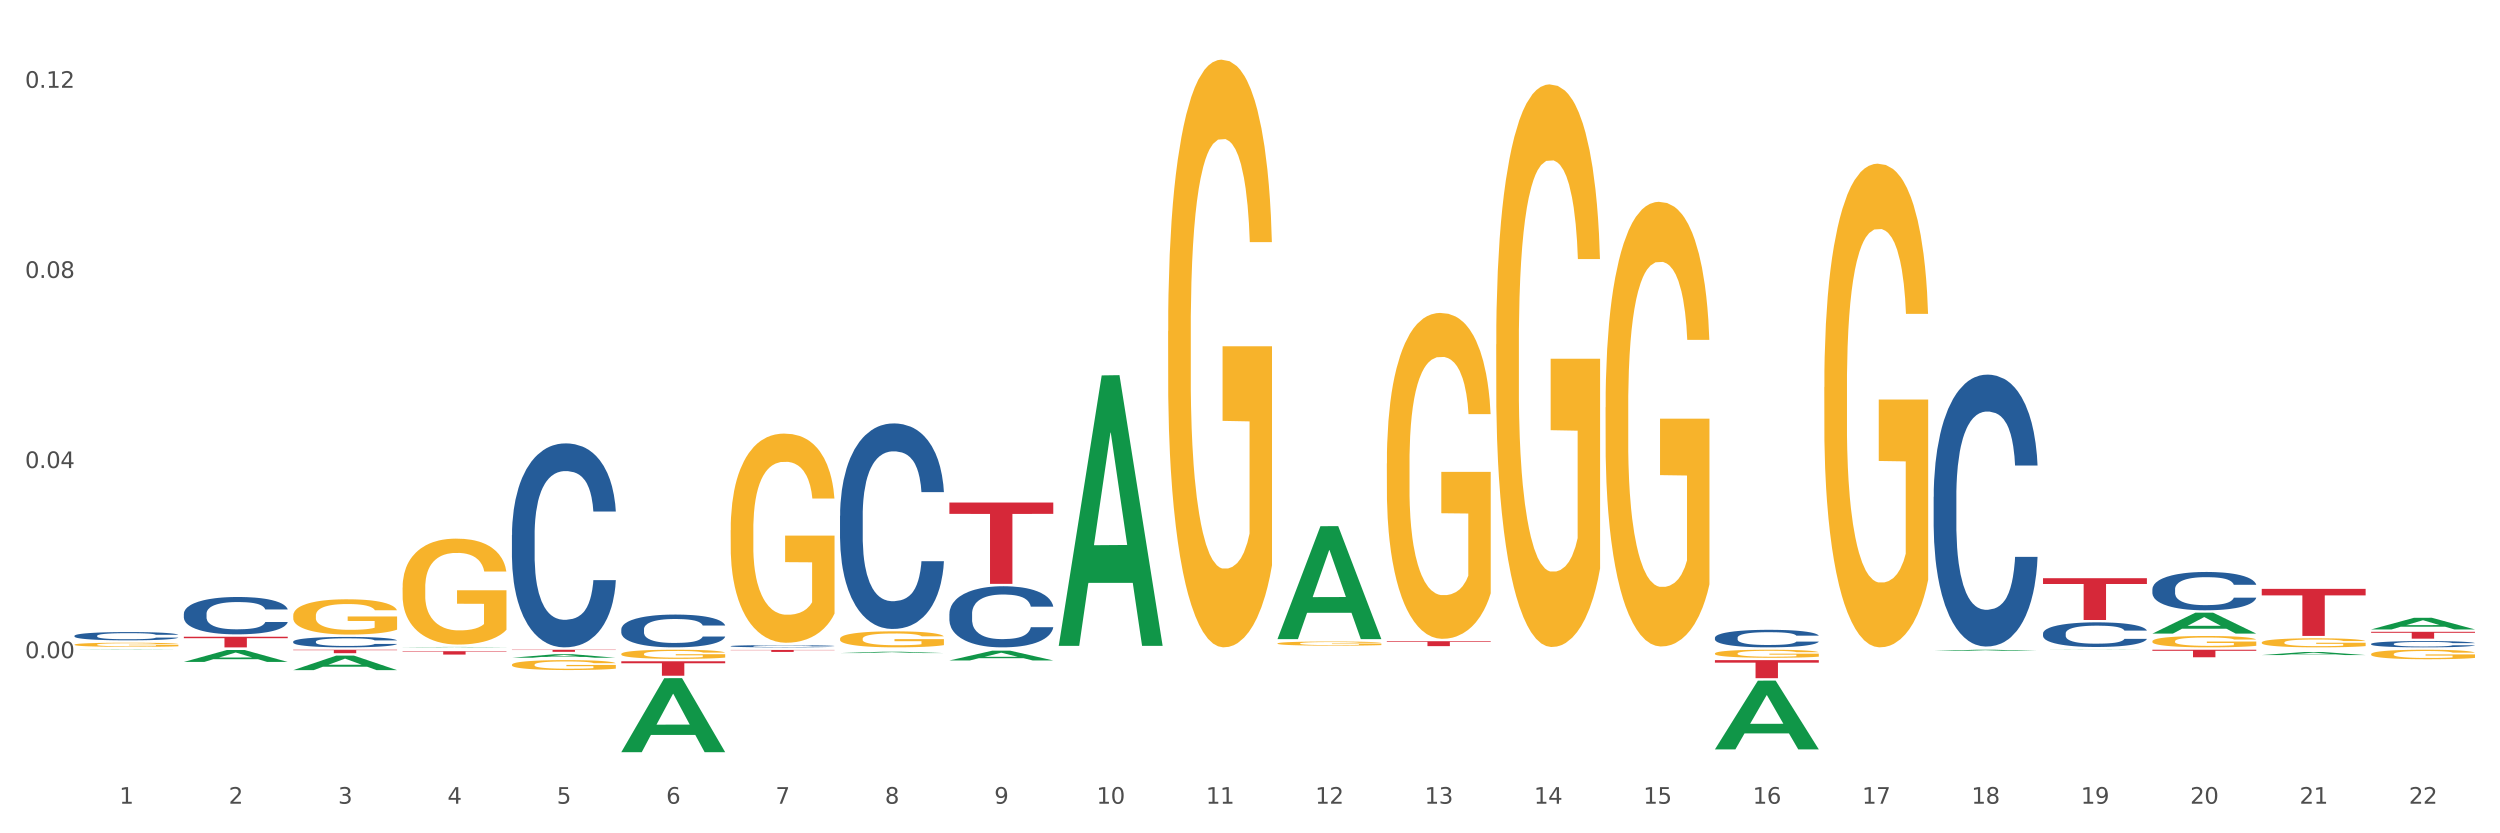
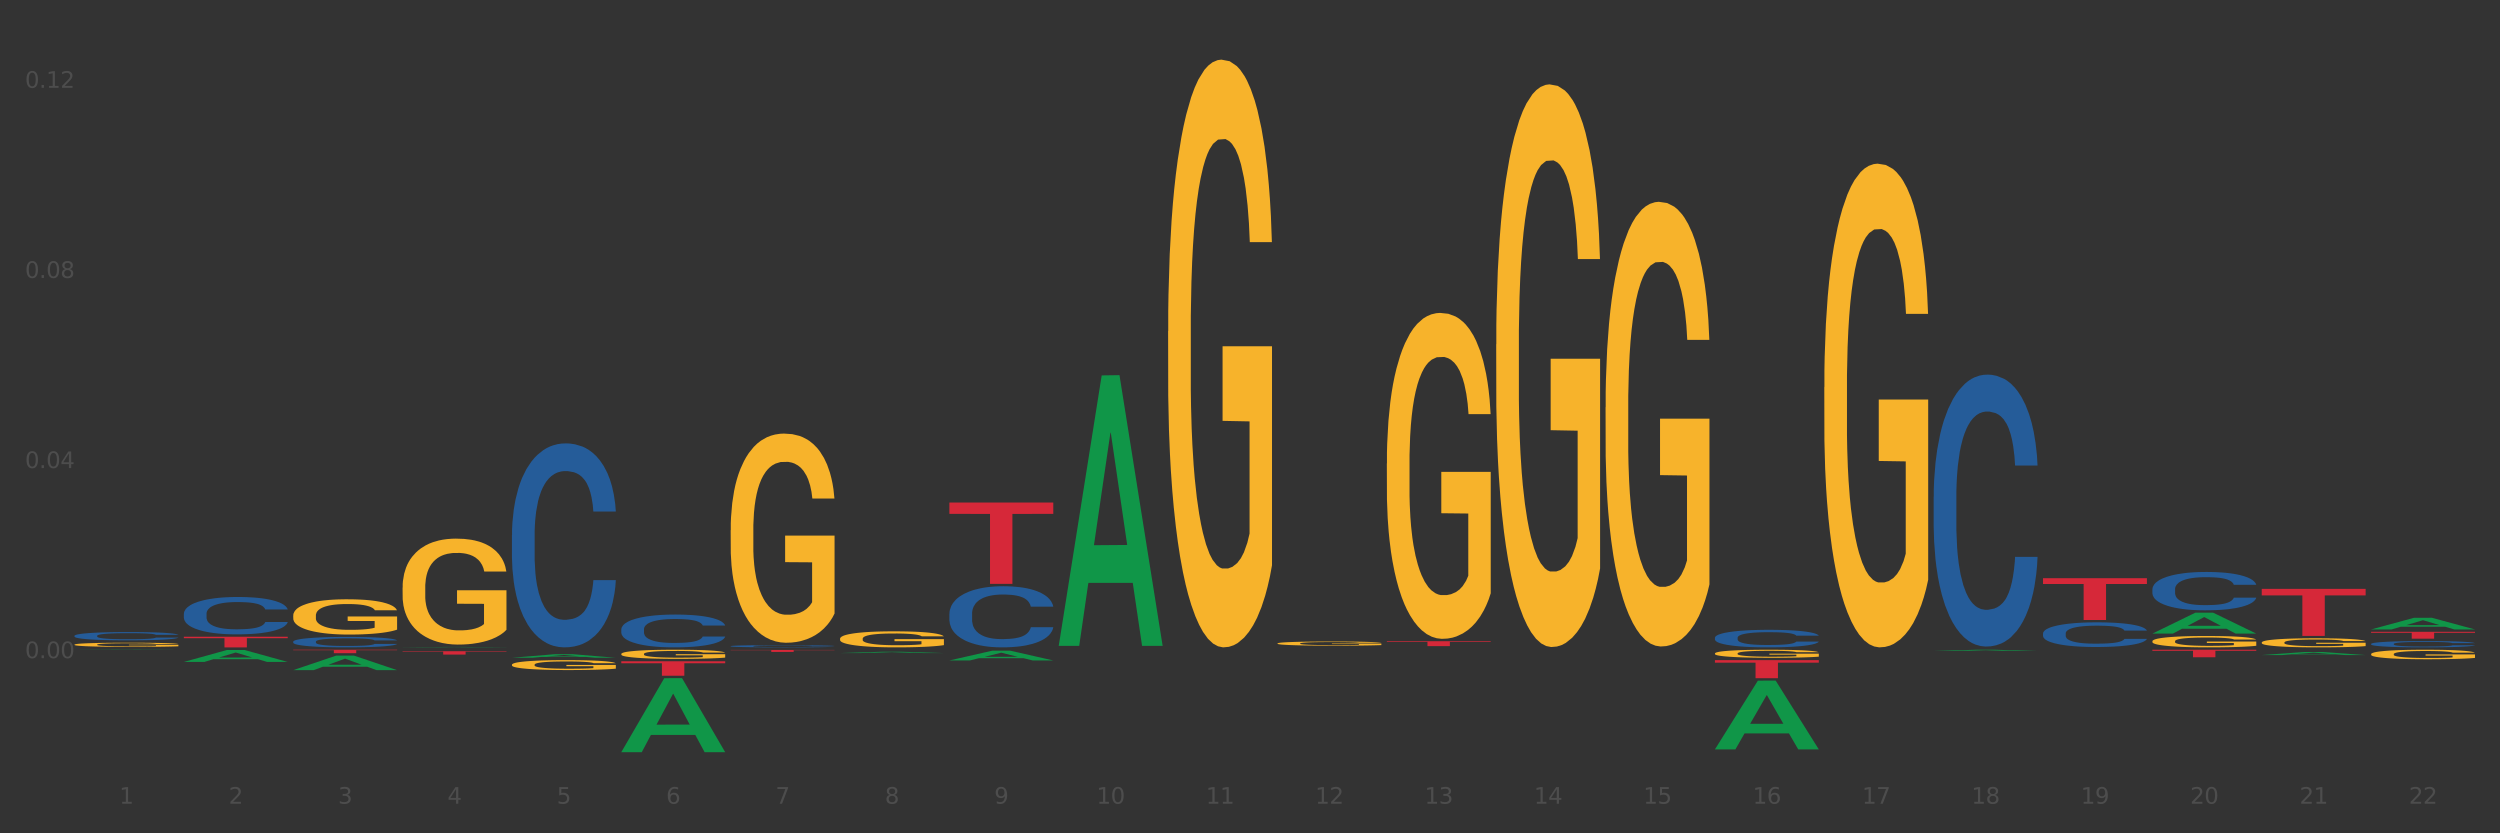
<svg xmlns="http://www.w3.org/2000/svg" xmlns:xlink="http://www.w3.org/1999/xlink" width="1080pt" height="360pt" viewBox="0 0 1080 360" version="1.1">
  <rect x="0" y="0" width="1080" height="360" fill="#333333" stroke="none" />
  <defs>
    <style type="text/css">*{stroke-linejoin: round; stroke-linecap: butt}</style>
  </defs>
  <g id="figure_1">
    <g id="patch_1">
-       <path d="M 0 360  L 1080 360  L 1080 0  L 0 0  z " style="fill: #ffffff; stroke: #ffffff; stroke-linejoin: miter" />
-     </g>
+       </g>
    <g id="axes_1">
      <g id="matplotlib.axis_1">
        <g id="xtick_1">
          <g id="text_1">
            <g style="fill: #4d4d4d" transform="translate(51.562 347.204) scale(0.096 -0.096)">
              <defs>
                <path id="DejaVuSans-31" d="M 794 531  L 1825 531  L 1825 4091  L 703 3866  L 703 4441  L 1819 4666  L 2450 4666  L 2450 531  L 3481 531  L 3481 0  L 794 0  L 794 531  z " transform="scale(0.016)" />
              </defs>
              <use xlink:href="#DejaVuSans-31" />
            </g>
          </g>
        </g>
        <g id="xtick_2">
          <g id="text_2">
            <g style="fill: #4d4d4d" transform="translate(98.807 347.204) scale(0.096 -0.096)">
              <defs>
                <path id="DejaVuSans-32" d="M 1228 531  L 3431 531  L 3431 0  L 469 0  L 469 531  Q 828 903 1448 1529  Q 2069 2156 2228 2338  Q 2531 2678 2651 2914  Q 2772 3150 2772 3378  Q 2772 3750 2511 3984  Q 2250 4219 1831 4219  Q 1534 4219 1204 4116  Q 875 4013 500 3803  L 500 4441  Q 881 4594 1212 4672  Q 1544 4750 1819 4750  Q 2544 4750 2975 4387  Q 3406 4025 3406 3419  Q 3406 3131 3298 2873  Q 3191 2616 2906 2266  Q 2828 2175 2409 1742  Q 1991 1309 1228 531  z " transform="scale(0.016)" />
              </defs>
              <use xlink:href="#DejaVuSans-32" />
            </g>
          </g>
        </g>
        <g id="xtick_3">
          <g id="text_3">
            <g style="fill: #4d4d4d" transform="translate(146.052 347.204) scale(0.096 -0.096)">
              <defs>
                <path id="DejaVuSans-33" d="M 2597 2516  Q 3050 2419 3304 2112  Q 3559 1806 3559 1356  Q 3559 666 3084 287  Q 2609 -91 1734 -91  Q 1441 -91 1130 -33  Q 819 25 488 141  L 488 750  Q 750 597 1062 519  Q 1375 441 1716 441  Q 2309 441 2620 675  Q 2931 909 2931 1356  Q 2931 1769 2642 2001  Q 2353 2234 1838 2234  L 1294 2234  L 1294 2753  L 1863 2753  Q 2328 2753 2575 2939  Q 2822 3125 2822 3475  Q 2822 3834 2567 4026  Q 2313 4219 1838 4219  Q 1578 4219 1281 4162  Q 984 4106 628 3988  L 628 4550  Q 988 4650 1302 4700  Q 1616 4750 1894 4750  Q 2613 4750 3031 4423  Q 3450 4097 3450 3541  Q 3450 3153 3228 2886  Q 3006 2619 2597 2516  z " transform="scale(0.016)" />
              </defs>
              <use xlink:href="#DejaVuSans-33" />
            </g>
          </g>
        </g>
        <g id="xtick_4">
          <g id="text_4">
            <g style="fill: #4d4d4d" transform="translate(193.297 347.204) scale(0.096 -0.096)">
              <defs>
                <path id="DejaVuSans-34" d="M 2419 4116  L 825 1625  L 2419 1625  L 2419 4116  z M 2253 4666  L 3047 4666  L 3047 1625  L 3713 1625  L 3713 1100  L 3047 1100  L 3047 0  L 2419 0  L 2419 1100  L 313 1100  L 313 1709  L 2253 4666  z " transform="scale(0.016)" />
              </defs>
              <use xlink:href="#DejaVuSans-34" />
            </g>
          </g>
        </g>
        <g id="xtick_5">
          <g id="text_5">
            <g style="fill: #4d4d4d" transform="translate(240.542 347.204) scale(0.096 -0.096)">
              <defs>
                <path id="DejaVuSans-35" d="M 691 4666  L 3169 4666  L 3169 4134  L 1269 4134  L 1269 2991  Q 1406 3038 1543 3061  Q 1681 3084 1819 3084  Q 2600 3084 3056 2656  Q 3513 2228 3513 1497  Q 3513 744 3044 326  Q 2575 -91 1722 -91  Q 1428 -91 1123 -41  Q 819 9 494 109  L 494 744  Q 775 591 1075 516  Q 1375 441 1709 441  Q 2250 441 2565 725  Q 2881 1009 2881 1497  Q 2881 1984 2565 2268  Q 2250 2553 1709 2553  Q 1456 2553 1204 2497  Q 953 2441 691 2322  L 691 4666  z " transform="scale(0.016)" />
              </defs>
              <use xlink:href="#DejaVuSans-35" />
            </g>
          </g>
        </g>
        <g id="xtick_6">
          <g id="text_6">
            <g style="fill: #4d4d4d" transform="translate(287.787 347.204) scale(0.096 -0.096)">
              <defs>
                <path id="DejaVuSans-36" d="M 2113 2584  Q 1688 2584 1439 2293  Q 1191 2003 1191 1497  Q 1191 994 1439 701  Q 1688 409 2113 409  Q 2538 409 2786 701  Q 3034 994 3034 1497  Q 3034 2003 2786 2293  Q 2538 2584 2113 2584  z M 3366 4563  L 3366 3988  Q 3128 4100 2886 4159  Q 2644 4219 2406 4219  Q 1781 4219 1451 3797  Q 1122 3375 1075 2522  Q 1259 2794 1537 2939  Q 1816 3084 2150 3084  Q 2853 3084 3261 2657  Q 3669 2231 3669 1497  Q 3669 778 3244 343  Q 2819 -91 2113 -91  Q 1303 -91 875 529  Q 447 1150 447 2328  Q 447 3434 972 4092  Q 1497 4750 2381 4750  Q 2619 4750 2861 4703  Q 3103 4656 3366 4563  z " transform="scale(0.016)" />
              </defs>
              <use xlink:href="#DejaVuSans-36" />
            </g>
          </g>
        </g>
        <g id="xtick_7">
          <g id="text_7">
            <g style="fill: #4d4d4d" transform="translate(335.032 347.204) scale(0.096 -0.096)">
              <defs>
                <path id="DejaVuSans-37" d="M 525 4666  L 3525 4666  L 3525 4397  L 1831 0  L 1172 0  L 2766 4134  L 525 4134  L 525 4666  z " transform="scale(0.016)" />
              </defs>
              <use xlink:href="#DejaVuSans-37" />
            </g>
          </g>
        </g>
        <g id="xtick_8">
          <g id="text_8">
            <g style="fill: #4d4d4d" transform="translate(382.276 347.204) scale(0.096 -0.096)">
              <defs>
                <path id="DejaVuSans-38" d="M 2034 2216  Q 1584 2216 1326 1975  Q 1069 1734 1069 1313  Q 1069 891 1326 650  Q 1584 409 2034 409  Q 2484 409 2743 651  Q 3003 894 3003 1313  Q 3003 1734 2745 1975  Q 2488 2216 2034 2216  z M 1403 2484  Q 997 2584 770 2862  Q 544 3141 544 3541  Q 544 4100 942 4425  Q 1341 4750 2034 4750  Q 2731 4750 3128 4425  Q 3525 4100 3525 3541  Q 3525 3141 3298 2862  Q 3072 2584 2669 2484  Q 3125 2378 3379 2068  Q 3634 1759 3634 1313  Q 3634 634 3220 271  Q 2806 -91 2034 -91  Q 1263 -91 848 271  Q 434 634 434 1313  Q 434 1759 690 2068  Q 947 2378 1403 2484  z M 1172 3481  Q 1172 3119 1398 2916  Q 1625 2713 2034 2713  Q 2441 2713 2670 2916  Q 2900 3119 2900 3481  Q 2900 3844 2670 4047  Q 2441 4250 2034 4250  Q 1625 4250 1398 4047  Q 1172 3844 1172 3481  z " transform="scale(0.016)" />
              </defs>
              <use xlink:href="#DejaVuSans-38" />
            </g>
          </g>
        </g>
        <g id="xtick_9">
          <g id="text_9">
            <g style="fill: #4d4d4d" transform="translate(429.521 347.204) scale(0.096 -0.096)">
              <defs>
                <path id="DejaVuSans-39" d="M 703 97  L 703 672  Q 941 559 1184 500  Q 1428 441 1663 441  Q 2288 441 2617 861  Q 2947 1281 2994 2138  Q 2813 1869 2534 1725  Q 2256 1581 1919 1581  Q 1219 1581 811 2004  Q 403 2428 403 3163  Q 403 3881 828 4315  Q 1253 4750 1959 4750  Q 2769 4750 3195 4129  Q 3622 3509 3622 2328  Q 3622 1225 3098 567  Q 2575 -91 1691 -91  Q 1453 -91 1209 -44  Q 966 3 703 97  z M 1959 2075  Q 2384 2075 2632 2365  Q 2881 2656 2881 3163  Q 2881 3666 2632 3958  Q 2384 4250 1959 4250  Q 1534 4250 1286 3958  Q 1038 3666 1038 3163  Q 1038 2656 1286 2365  Q 1534 2075 1959 2075  z " transform="scale(0.016)" />
              </defs>
              <use xlink:href="#DejaVuSans-39" />
            </g>
          </g>
        </g>
        <g id="xtick_10">
          <g id="text_10">
            <g style="fill: #4d4d4d" transform="translate(473.712 347.204) scale(0.096 -0.096)">
              <defs>
                <path id="DejaVuSans-30" d="M 2034 4250  Q 1547 4250 1301 3770  Q 1056 3291 1056 2328  Q 1056 1369 1301 889  Q 1547 409 2034 409  Q 2525 409 2770 889  Q 3016 1369 3016 2328  Q 3016 3291 2770 3770  Q 2525 4250 2034 4250  z M 2034 4750  Q 2819 4750 3233 4129  Q 3647 3509 3647 2328  Q 3647 1150 3233 529  Q 2819 -91 2034 -91  Q 1250 -91 836 529  Q 422 1150 422 2328  Q 422 3509 836 4129  Q 1250 4750 2034 4750  z " transform="scale(0.016)" />
              </defs>
              <use xlink:href="#DejaVuSans-31" />
              <use xlink:href="#DejaVuSans-30" transform="translate(63.623 0)" />
            </g>
          </g>
        </g>
        <g id="xtick_11">
          <g id="text_11">
            <g style="fill: #4d4d4d" transform="translate(520.957 347.204) scale(0.096 -0.096)">
              <use xlink:href="#DejaVuSans-31" />
              <use xlink:href="#DejaVuSans-31" transform="translate(63.623 0)" />
            </g>
          </g>
        </g>
        <g id="xtick_12">
          <g id="text_12">
            <g style="fill: #4d4d4d" transform="translate(568.202 347.204) scale(0.096 -0.096)">
              <use xlink:href="#DejaVuSans-31" />
              <use xlink:href="#DejaVuSans-32" transform="translate(63.623 0)" />
            </g>
          </g>
        </g>
        <g id="xtick_13">
          <g id="text_13">
            <g style="fill: #4d4d4d" transform="translate(615.447 347.204) scale(0.096 -0.096)">
              <use xlink:href="#DejaVuSans-31" />
              <use xlink:href="#DejaVuSans-33" transform="translate(63.623 0)" />
            </g>
          </g>
        </g>
        <g id="xtick_14">
          <g id="text_14">
            <g style="fill: #4d4d4d" transform="translate(662.692 347.204) scale(0.096 -0.096)">
              <use xlink:href="#DejaVuSans-31" />
              <use xlink:href="#DejaVuSans-34" transform="translate(63.623 0)" />
            </g>
          </g>
        </g>
        <g id="xtick_15">
          <g id="text_15">
            <g style="fill: #4d4d4d" transform="translate(709.937 347.204) scale(0.096 -0.096)">
              <use xlink:href="#DejaVuSans-31" />
              <use xlink:href="#DejaVuSans-35" transform="translate(63.623 0)" />
            </g>
          </g>
        </g>
        <g id="xtick_16">
          <g id="text_16">
            <g style="fill: #4d4d4d" transform="translate(757.181 347.204) scale(0.096 -0.096)">
              <use xlink:href="#DejaVuSans-31" />
              <use xlink:href="#DejaVuSans-36" transform="translate(63.623 0)" />
            </g>
          </g>
        </g>
        <g id="xtick_17">
          <g id="text_17">
            <g style="fill: #4d4d4d" transform="translate(804.426 347.204) scale(0.096 -0.096)">
              <use xlink:href="#DejaVuSans-31" />
              <use xlink:href="#DejaVuSans-37" transform="translate(63.623 0)" />
            </g>
          </g>
        </g>
        <g id="xtick_18">
          <g id="text_18">
            <g style="fill: #4d4d4d" transform="translate(851.671 347.204) scale(0.096 -0.096)">
              <use xlink:href="#DejaVuSans-31" />
              <use xlink:href="#DejaVuSans-38" transform="translate(63.623 0)" />
            </g>
          </g>
        </g>
        <g id="xtick_19">
          <g id="text_19">
            <g style="fill: #4d4d4d" transform="translate(898.916 347.204) scale(0.096 -0.096)">
              <use xlink:href="#DejaVuSans-31" />
              <use xlink:href="#DejaVuSans-39" transform="translate(63.623 0)" />
            </g>
          </g>
        </g>
        <g id="xtick_20">
          <g id="text_20">
            <g style="fill: #4d4d4d" transform="translate(946.161 347.204) scale(0.096 -0.096)">
              <use xlink:href="#DejaVuSans-32" />
              <use xlink:href="#DejaVuSans-30" transform="translate(63.623 0)" />
            </g>
          </g>
        </g>
        <g id="xtick_21">
          <g id="text_21">
            <g style="fill: #4d4d4d" transform="translate(993.406 347.204) scale(0.096 -0.096)">
              <use xlink:href="#DejaVuSans-32" />
              <use xlink:href="#DejaVuSans-31" transform="translate(63.623 0)" />
            </g>
          </g>
        </g>
        <g id="xtick_22">
          <g id="text_22">
            <g style="fill: #4d4d4d" transform="translate(1040.651 347.204) scale(0.096 -0.096)">
              <use xlink:href="#DejaVuSans-32" />
              <use xlink:href="#DejaVuSans-32" transform="translate(63.623 0)" />
            </g>
          </g>
        </g>
        <g id="xtick_23" />
        <g id="xtick_24" />
        <g id="xtick_25" />
        <g id="xtick_26" />
        <g id="xtick_27" />
        <g id="xtick_28" />
        <g id="xtick_29" />
        <g id="xtick_30" />
        <g id="xtick_31" />
        <g id="xtick_32" />
        <g id="xtick_33" />
        <g id="xtick_34" />
        <g id="xtick_35" />
        <g id="xtick_36" />
        <g id="xtick_37" />
        <g id="xtick_38" />
        <g id="xtick_39" />
        <g id="xtick_40" />
        <g id="xtick_41" />
        <g id="xtick_42" />
        <g id="xtick_43" />
      </g>
      <g id="matplotlib.axis_2">
        <g id="ytick_1">
          <g id="text_23">
            <g style="fill: #4d4d4d" transform="translate(10.8 284.329) scale(0.096 -0.096)">
              <defs>
                <path id="DejaVuSans-2e" d="M 684 794  L 1344 794  L 1344 0  L 684 0  L 684 794  z " transform="scale(0.016)" />
              </defs>
              <use xlink:href="#DejaVuSans-30" />
              <use xlink:href="#DejaVuSans-2e" transform="translate(63.623 0)" />
              <use xlink:href="#DejaVuSans-30" transform="translate(95.41 0)" />
              <use xlink:href="#DejaVuSans-30" transform="translate(159.033 0)" />
            </g>
          </g>
        </g>
        <g id="ytick_2">
          <g id="text_24">
            <g style="fill: #4d4d4d" transform="translate(10.8 202.197) scale(0.096 -0.096)">
              <use xlink:href="#DejaVuSans-30" />
              <use xlink:href="#DejaVuSans-2e" transform="translate(63.623 0)" />
              <use xlink:href="#DejaVuSans-30" transform="translate(95.41 0)" />
              <use xlink:href="#DejaVuSans-34" transform="translate(159.033 0)" />
            </g>
          </g>
        </g>
        <g id="ytick_3">
          <g id="text_25">
            <g style="fill: #4d4d4d" transform="translate(10.8 120.064) scale(0.096 -0.096)">
              <use xlink:href="#DejaVuSans-30" />
              <use xlink:href="#DejaVuSans-2e" transform="translate(63.623 0)" />
              <use xlink:href="#DejaVuSans-30" transform="translate(95.41 0)" />
              <use xlink:href="#DejaVuSans-38" transform="translate(159.033 0)" />
            </g>
          </g>
        </g>
        <g id="ytick_4">
          <g id="text_26">
            <g style="fill: #4d4d4d" transform="translate(10.8 37.931) scale(0.096 -0.096)">
              <use xlink:href="#DejaVuSans-30" />
              <use xlink:href="#DejaVuSans-2e" transform="translate(63.623 0)" />
              <use xlink:href="#DejaVuSans-31" transform="translate(95.41 0)" />
              <use xlink:href="#DejaVuSans-32" transform="translate(159.033 0)" />
            </g>
          </g>
        </g>
        <g id="ytick_5" />
        <g id="ytick_6" />
        <g id="ytick_7" />
        <g id="ytick_8" />
      </g>
      <g id="PolyCollection_1">
        <path d="M 32.175 280.8  L 32.221 280.8  L 50.73 280.682  L 58.411 280.682  L 77.058 280.8  L 68.174 280.8  L 64.148 280.773  L 45.038 280.773  L 44.899 280.773  L 41.013 280.8  L 32.175 280.8  L 32.175 280.8  L 47.444 280.756  L 61.742 280.756  L 54.663 280.707  L 54.57 280.707  L 54.478 280.708  L 47.398 280.756  L 47.444 280.756  L 32.175 280.8  z " clip-path="url(#pbe9c5335a3)" style="fill: #109648" />
        <path d="M 268.399 271.857  L 268.452 271.844  L 268.452 271.482  L 268.612 270.99  L 269.195 270.084  L 269.938 269.398  L 271.211 268.595  L 271.901 268.259  L 272.803 267.883  L 274.66 267.275  L 276.782 266.757  L 278.267 266.472  L 279.381 266.291  L 281.875 265.968  L 283.307 265.825  L 284.793 265.709  L 286.066 265.631  L 288.188 265.54  L 289.886 265.502  L 291.849 265.489  L 293.493 265.502  L 295.668 265.553  L 298.852 265.709  L 300.072 265.799  L 301.717 265.955  L 303.414 266.162  L 304.794 266.369  L 306.385 266.667  L 308.03 267.055  L 309.621 267.547  L 310.735 268  L 311.637 268.479  L 312.433 269.061  L 313.017 269.696  L 313.282 270.226  L 303.573 270.226  L 303.308 269.747  L 302.778 269.23  L 302.247 268.88  L 301.663 268.595  L 300.762 268.272  L 299.966 268.065  L 298.639 267.819  L 297.419 267.663  L 296.411 267.573  L 295.191 267.495  L 292.591 267.417  L 290.735 267.417  L 289.567 267.443  L 288.135 267.508  L 286.915 267.599  L 285.482 267.754  L 284.368 267.922  L 283.254 268.142  L 282.618 268.298  L 281.663 268.582  L 281.026 268.815  L 280.177 269.217  L 279.7 269.501  L 278.851 270.239  L 278.479 270.783  L 278.32 271.158  L 278.214 271.572  L 278.214 273.592  L 278.532 274.498  L 278.798 274.886  L 279.222 275.326  L 280.018 275.896  L 281.185 276.452  L 282.405 276.854  L 283.413 277.1  L 284.368 277.281  L 285.323 277.423  L 286.49 277.553  L 287.445 277.63  L 288.878 277.708  L 290.575 277.747  L 291.902 277.747  L 294.607 277.682  L 295.828 277.617  L 296.995 277.527  L 298.268 277.384  L 299.276 277.229  L 299.86 277.113  L 300.815 276.867  L 301.557 276.608  L 302.194 276.31  L 302.618 276.051  L 303.096 275.663  L 303.467 275.223  L 303.573 274.99  L 313.282 274.99  L 313.07 275.456  L 312.698 275.909  L 311.956 276.517  L 311.372 276.867  L 310.47 277.294  L 309.515 277.656  L 308.189 278.057  L 306.969 278.355  L 305.695 278.614  L 304.316 278.847  L 301.823 279.171  L 300.921 279.261  L 299.011 279.417  L 297.525 279.507  L 295.35 279.598  L 293.122 279.65  L 290.788 279.663  L 288.719 279.637  L 286.437 279.559  L 285.005 279.481  L 283.413 279.365  L 281.556 279.184  L 279.806 278.964  L 278.161 278.705  L 276.623 278.407  L 275.19 278.07  L 273.333 277.514  L 271.954 276.97  L 270.946 276.465  L 270.256 276.038  L 269.567 275.495  L 269.195 275.119  L 268.612 274.213  L 268.399 273.372  L 268.399 271.857  z " clip-path="url(#pbe9c5335a3)" style="fill: #255c99" />
        <path d="M 221.154 231.134  L 221.208 231.053  L 221.208 228.8  L 221.367 225.742  L 221.95 220.108  L 222.693 215.843  L 223.966 210.853  L 224.656 208.761  L 225.558 206.427  L 227.415 202.644  L 229.537 199.425  L 231.022 197.655  L 232.136 196.528  L 234.63 194.516  L 236.062 193.631  L 237.548 192.907  L 238.821 192.424  L 240.943 191.86  L 242.641 191.619  L 244.604 191.538  L 246.248 191.619  L 248.424 191.941  L 251.607 192.907  L 252.827 193.47  L 254.472 194.436  L 256.169 195.723  L 257.549 197.011  L 259.14 198.862  L 260.785 201.276  L 262.376 204.335  L 263.491 207.151  L 264.392 210.129  L 265.188 213.751  L 265.772 217.694  L 266.037 220.994  L 256.328 220.994  L 256.063 218.016  L 255.533 214.797  L 255.002 212.624  L 254.419 210.853  L 253.517 208.841  L 252.721 207.554  L 251.395 206.025  L 250.174 205.059  L 249.166 204.495  L 247.946 204.013  L 245.347 203.53  L 243.49 203.53  L 242.323 203.691  L 240.89 204.093  L 239.67 204.656  L 238.237 205.622  L 237.123 206.668  L 236.009 208.037  L 235.373 209.002  L 234.418 210.773  L 233.781 212.221  L 232.932 214.716  L 232.455 216.487  L 231.606 221.074  L 231.235 224.454  L 231.075 226.788  L 230.969 229.363  L 230.969 241.918  L 231.288 247.552  L 231.553 249.966  L 231.977 252.702  L 232.773 256.243  L 233.94 259.704  L 235.16 262.199  L 236.168 263.728  L 237.123 264.854  L 238.078 265.74  L 239.245 266.545  L 240.2 267.027  L 241.633 267.51  L 243.331 267.752  L 244.657 267.752  L 247.363 267.349  L 248.583 266.947  L 249.75 266.384  L 251.023 265.498  L 252.031 264.533  L 252.615 263.808  L 253.57 262.279  L 254.312 260.67  L 254.949 258.819  L 255.374 257.209  L 255.851 254.795  L 256.222 252.058  L 256.328 250.61  L 266.037 250.61  L 265.825 253.507  L 265.454 256.324  L 264.711 260.106  L 264.127 262.279  L 263.225 264.935  L 262.27 267.188  L 260.944 269.683  L 259.724 271.534  L 258.451 273.144  L 257.071 274.592  L 254.578 276.604  L 253.676 277.168  L 251.766 278.133  L 250.28 278.697  L 248.105 279.26  L 245.877 279.582  L 243.543 279.663  L 241.474 279.502  L 239.192 279.019  L 237.76 278.536  L 236.168 277.812  L 234.312 276.685  L 232.561 275.317  L 230.916 273.707  L 229.378 271.856  L 227.945 269.764  L 226.088 266.303  L 224.709 262.923  L 223.701 259.784  L 223.011 257.129  L 222.322 253.748  L 221.95 251.415  L 221.367 245.781  L 221.154 240.55  L 221.154 231.134  z " clip-path="url(#pbe9c5335a3)" style="fill: #255c99" />
        <path d="M 126.665 277.178  L 126.718 277.173  L 126.718 277.058  L 126.877 276.901  L 127.461 276.613  L 128.203 276.395  L 129.477 276.139  L 130.166 276.032  L 131.068 275.912  L 132.925 275.719  L 135.047 275.554  L 136.533 275.463  L 137.647 275.405  L 140.14 275.302  L 141.573 275.257  L 143.058 275.22  L 144.331 275.195  L 146.453 275.166  L 148.151 275.154  L 150.114 275.15  L 151.759 275.154  L 153.934 275.171  L 157.117 275.22  L 158.337 275.249  L 159.982 275.298  L 161.68 275.364  L 163.059 275.43  L 164.651 275.525  L 166.295 275.649  L 167.887 275.805  L 169.001 275.949  L 169.903 276.102  L 170.699 276.287  L 171.282 276.489  L 171.547 276.658  L 161.839 276.658  L 161.573 276.506  L 161.043 276.341  L 160.512 276.23  L 159.929 276.139  L 159.027 276.036  L 158.231 275.97  L 156.905 275.892  L 155.685 275.842  L 154.677 275.813  L 153.456 275.789  L 150.857 275.764  L 149 275.764  L 147.833 275.772  L 146.4 275.793  L 145.18 275.822  L 143.748 275.871  L 142.634 275.925  L 141.52 275.995  L 140.883 276.044  L 139.928 276.135  L 139.291 276.209  L 138.442 276.337  L 137.965 276.427  L 137.116 276.662  L 136.745 276.835  L 136.586 276.955  L 136.48 277.087  L 136.48 277.73  L 136.798 278.018  L 137.063 278.142  L 137.488 278.282  L 138.283 278.463  L 139.45 278.641  L 140.671 278.768  L 141.679 278.847  L 142.634 278.904  L 143.589 278.95  L 144.756 278.991  L 145.711 279.016  L 147.143 279.04  L 148.841 279.053  L 150.167 279.053  L 152.873 279.032  L 154.093 279.011  L 155.26 278.983  L 156.533 278.937  L 157.541 278.888  L 158.125 278.851  L 159.08 278.772  L 159.823 278.69  L 160.459 278.595  L 160.884 278.513  L 161.361 278.389  L 161.733 278.249  L 161.839 278.175  L 171.547 278.175  L 171.335 278.323  L 170.964 278.467  L 170.221 278.661  L 169.637 278.772  L 168.736 278.908  L 167.781 279.024  L 166.454 279.152  L 165.234 279.246  L 163.961 279.329  L 162.581 279.403  L 160.088 279.506  L 159.186 279.535  L 157.276 279.584  L 155.791 279.613  L 153.616 279.642  L 151.387 279.658  L 149.053 279.663  L 146.984 279.654  L 144.703 279.63  L 143.27 279.605  L 141.679 279.568  L 139.822 279.51  L 138.071 279.44  L 136.426 279.358  L 134.888 279.263  L 133.456 279.156  L 131.599 278.978  L 130.219 278.805  L 129.211 278.645  L 128.522 278.509  L 127.832 278.336  L 127.461 278.216  L 126.877 277.928  L 126.665 277.66  L 126.665 277.178  z " clip-path="url(#pbe9c5335a3)" style="fill: #255c99" />
        <path d="M 79.42 265.15  L 79.473 265.136  L 79.473 264.723  L 79.632 264.163  L 80.216 263.131  L 80.958 262.349  L 82.232 261.435  L 82.921 261.052  L 83.823 260.624  L 85.68 259.932  L 87.802 259.342  L 89.288 259.017  L 90.402 258.811  L 92.895 258.443  L 94.328 258.28  L 95.813 258.148  L 97.086 258.059  L 99.209 257.956  L 100.906 257.912  L 102.869 257.897  L 104.514 257.912  L 106.689 257.971  L 109.872 258.148  L 111.092 258.251  L 112.737 258.428  L 114.435 258.664  L 115.814 258.9  L 117.406 259.239  L 119.05 259.681  L 120.642 260.241  L 121.756 260.757  L 122.658 261.303  L 123.454 261.966  L 124.037 262.688  L 124.303 263.293  L 114.594 263.293  L 114.329 262.747  L 113.798 262.158  L 113.268 261.76  L 112.684 261.435  L 111.782 261.067  L 110.986 260.831  L 109.66 260.551  L 108.44 260.374  L 107.432 260.271  L 106.212 260.182  L 103.612 260.094  L 101.755 260.094  L 100.588 260.123  L 99.156 260.197  L 97.935 260.3  L 96.503 260.477  L 95.389 260.669  L 94.275 260.919  L 93.638 261.096  L 92.683 261.421  L 92.046 261.686  L 91.198 262.143  L 90.72 262.467  L 89.871 263.308  L 89.5 263.927  L 89.341 264.354  L 89.235 264.826  L 89.235 267.126  L 89.553 268.158  L 89.818 268.6  L 90.243 269.101  L 91.038 269.75  L 92.206 270.384  L 93.426 270.841  L 94.434 271.121  L 95.389 271.327  L 96.344 271.49  L 97.511 271.637  L 98.466 271.726  L 99.898 271.814  L 101.596 271.858  L 102.922 271.858  L 105.628 271.785  L 106.848 271.711  L 108.015 271.608  L 109.289 271.445  L 110.297 271.269  L 110.88 271.136  L 111.835 270.856  L 112.578 270.561  L 113.214 270.222  L 113.639 269.927  L 114.116 269.485  L 114.488 268.983  L 114.594 268.718  L 124.303 268.718  L 124.09 269.249  L 123.719 269.765  L 122.976 270.458  L 122.393 270.856  L 121.491 271.342  L 120.536 271.755  L 119.209 272.212  L 117.989 272.551  L 116.716 272.846  L 115.337 273.111  L 112.843 273.48  L 111.941 273.583  L 110.031 273.76  L 108.546 273.863  L 106.371 273.966  L 104.142 274.025  L 101.808 274.04  L 99.739 274.011  L 97.458 273.922  L 96.025 273.834  L 94.434 273.701  L 92.577 273.495  L 90.826 273.244  L 89.182 272.949  L 87.643 272.61  L 86.211 272.227  L 84.354 271.593  L 82.974 270.974  L 81.966 270.399  L 81.277 269.912  L 80.587 269.293  L 80.216 268.865  L 79.632 267.834  L 79.42 266.875  L 79.42 265.15  z " clip-path="url(#pbe9c5335a3)" style="fill: #255c99" />
        <path d="M 32.175 274.655  L 32.228 274.652  L 32.228 274.56  L 32.387 274.436  L 32.971 274.207  L 33.714 274.033  L 34.987 273.83  L 35.676 273.745  L 36.578 273.65  L 38.435 273.496  L 40.557 273.365  L 42.043 273.293  L 43.157 273.247  L 45.65 273.165  L 47.083 273.129  L 48.568 273.1  L 49.842 273.08  L 51.964 273.057  L 53.661 273.047  L 55.624 273.044  L 57.269 273.047  L 59.444 273.06  L 62.627 273.1  L 63.847 273.123  L 65.492 273.162  L 67.19 273.214  L 68.569 273.267  L 70.161 273.342  L 71.805 273.44  L 73.397 273.565  L 74.511 273.679  L 75.413 273.801  L 76.209 273.948  L 76.792 274.109  L 77.058 274.243  L 67.349 274.243  L 67.084 274.122  L 66.553 273.991  L 66.023 273.902  L 65.439 273.83  L 64.537 273.748  L 63.741 273.696  L 62.415 273.634  L 61.195 273.594  L 60.187 273.571  L 58.967 273.552  L 56.367 273.532  L 54.51 273.532  L 53.343 273.539  L 51.911 273.555  L 50.69 273.578  L 49.258 273.617  L 48.144 273.66  L 47.03 273.716  L 46.393 273.755  L 45.438 273.827  L 44.802 273.886  L 43.953 273.987  L 43.475 274.059  L 42.626 274.246  L 42.255 274.384  L 42.096 274.479  L 41.99 274.583  L 41.99 275.094  L 42.308 275.324  L 42.573 275.422  L 42.998 275.533  L 43.794 275.677  L 44.961 275.818  L 46.181 275.92  L 47.189 275.982  L 48.144 276.028  L 49.099 276.064  L 50.266 276.097  L 51.221 276.116  L 52.653 276.136  L 54.351 276.146  L 55.677 276.146  L 58.383 276.129  L 59.603 276.113  L 60.77 276.09  L 62.044 276.054  L 63.052 276.015  L 63.635 275.985  L 64.59 275.923  L 65.333 275.857  L 65.97 275.782  L 66.394 275.717  L 66.872 275.618  L 67.243 275.507  L 67.349 275.448  L 77.058 275.448  L 76.845 275.566  L 76.474 275.681  L 75.731 275.835  L 75.148 275.923  L 74.246 276.031  L 73.291 276.123  L 71.965 276.224  L 70.744 276.3  L 69.471 276.365  L 68.092 276.424  L 65.598 276.506  L 64.696 276.529  L 62.786 276.568  L 61.301 276.591  L 59.126 276.614  L 56.898 276.627  L 54.563 276.63  L 52.494 276.624  L 50.213 276.604  L 48.781 276.585  L 47.189 276.555  L 45.332 276.509  L 43.581 276.454  L 41.937 276.388  L 40.398 276.313  L 38.966 276.228  L 37.109 276.087  L 35.73 275.949  L 34.722 275.821  L 34.032 275.713  L 33.342 275.576  L 32.971 275.481  L 32.387 275.252  L 32.175 275.039  L 32.175 274.655  z " clip-path="url(#pbe9c5335a3)" style="fill: #255c99" />
        <path d="M 32.175 278.482  L 32.228 278.48  L 32.228 278.421  L 32.334 278.37  L 32.864 278.247  L 33.659 278.145  L 34.242 278.091  L 34.825 278.046  L 35.513 278.002  L 36.361 277.956  L 37.898 277.888  L 38.852 277.854  L 40.018 277.818  L 42.137 277.765  L 43.674 277.736  L 45.264 277.711  L 47.86 277.681  L 49.556 277.668  L 51.357 277.658  L 53.53 277.652  L 55.173 277.65  L 58.776 277.655  L 61.849 277.67  L 63.333 277.681  L 65.241 277.701  L 66.248 277.714  L 67.89 277.74  L 69.586 277.775  L 70.752 277.805  L 72.5 277.861  L 73.825 277.916  L 75.044 277.985  L 75.68 278.033  L 76.157 278.078  L 76.581 278.129  L 77.005 278.209  L 67.466 278.209  L 67.095 278.152  L 66.513 278.097  L 65.665 278.045  L 64.923 278.012  L 63.651 277.971  L 62.485 277.944  L 61.267 277.925  L 59.783 277.908  L 58.617 277.9  L 56.974 277.893  L 53.742 277.895  L 51.569 277.908  L 50.086 277.925  L 49.132 277.939  L 48.284 277.956  L 47.33 277.979  L 46.217 278.013  L 45.423 278.045  L 44.628 278.084  L 43.992 278.124  L 43.409 278.17  L 42.932 278.219  L 42.561 278.27  L 42.243 278.332  L 41.978 278.436  L 41.978 278.661  L 42.084 278.712  L 42.349 278.78  L 42.667 278.831  L 43.197 278.892  L 43.674 278.933  L 44.575 278.992  L 45.581 279.041  L 46.376 279.072  L 47.171 279.099  L 48.549 279.135  L 50.086 279.164  L 51.41 279.183  L 53.212 279.199  L 54.431 279.206  L 55.491 279.209  L 58.087 279.209  L 59.942 279.204  L 62.008 279.192  L 63.598 279.178  L 64.923 279.16  L 66.407 279.13  L 67.36 279.102  L 67.36 278.758  L 55.703 278.757  L 55.703 278.528  L 77.058 278.528  L 77.058 279.199  L 76.157 279.234  L 75.15 279.265  L 74.09 279.293  L 72.5 279.327  L 70.593 279.36  L 68.897 279.383  L 67.095 279.403  L 64.976 279.421  L 62.22 279.437  L 60.525 279.444  L 58.405 279.449  L 55.915 279.451  L 53.742 279.447  L 51.622 279.439  L 49.397 279.424  L 47.224 279.403  L 45.581 279.382  L 43.939 279.355  L 42.19 279.321  L 40.812 279.288  L 39.753 279.258  L 38.587 279.22  L 37.315 279.171  L 36.361 279.127  L 35.513 279.081  L 34.613 279.021  L 33.977 278.97  L 33.341 278.906  L 32.97 278.859  L 32.546 278.785  L 32.228 278.681  L 32.175 278.482  z " clip-path="url(#pbe9c5335a3)" style="fill: #f7b32b" />
        <path d="M 929.828 280.682  L 974.71 280.682  L 974.71 281.133  L 957.055 281.136  L 957.055 283.929  L 947.377 283.929  L 947.377 281.136  L 929.828 281.133  L 929.828 280.685  L 929.828 280.682  z " clip-path="url(#pbe9c5335a3)" style="fill: #d62839" />
        <path d="M 1024.317 282.582  L 1024.37 282.578  L 1024.37 282.443  L 1024.476 282.327  L 1025.006 282.045  L 1025.801 281.812  L 1026.384 281.688  L 1026.967 281.587  L 1027.656 281.486  L 1028.504 281.381  L 1030.04 281.227  L 1030.994 281.148  L 1032.16 281.065  L 1034.28 280.945  L 1035.816 280.877  L 1037.406 280.821  L 1040.002 280.754  L 1041.698 280.724  L 1043.5 280.701  L 1045.672 280.686  L 1047.315 280.682  L 1050.918 280.693  L 1053.992 280.727  L 1055.476 280.754  L 1057.383 280.799  L 1058.39 280.829  L 1060.033 280.889  L 1061.728 280.968  L 1062.894 281.035  L 1064.643 281.163  L 1065.968 281.29  L 1067.186 281.448  L 1067.822 281.557  L 1068.299 281.658  L 1068.723 281.775  L 1069.147 281.959  L 1059.609 281.959  L 1059.238 281.827  L 1058.655 281.703  L 1057.807 281.583  L 1057.065 281.508  L 1055.793 281.414  L 1054.628 281.354  L 1053.409 281.309  L 1051.925 281.272  L 1050.759 281.253  L 1049.117 281.238  L 1045.884 281.242  L 1043.712 281.272  L 1042.228 281.309  L 1041.274 281.343  L 1040.426 281.381  L 1039.473 281.433  L 1038.36 281.512  L 1037.565 281.583  L 1036.77 281.673  L 1036.134 281.764  L 1035.551 281.869  L 1035.074 281.981  L 1034.703 282.098  L 1034.385 282.24  L 1034.121 282.477  L 1034.121 282.991  L 1034.227 283.108  L 1034.491 283.262  L 1034.809 283.378  L 1035.339 283.517  L 1035.816 283.611  L 1036.717 283.746  L 1037.724 283.858  L 1038.519 283.93  L 1039.314 283.99  L 1040.691 284.072  L 1042.228 284.14  L 1043.553 284.181  L 1045.354 284.219  L 1046.573 284.234  L 1047.633 284.241  L 1050.23 284.241  L 1052.084 284.23  L 1054.151 284.204  L 1055.741 284.17  L 1057.065 284.129  L 1058.549 284.061  L 1059.503 283.997  L 1059.503 283.213  L 1047.845 283.209  L 1047.845 282.687  L 1069.2 282.687  L 1069.2 284.219  L 1068.299 284.298  L 1067.292 284.369  L 1066.233 284.433  L 1064.643 284.512  L 1062.735 284.587  L 1061.04 284.639  L 1059.238 284.684  L 1057.118 284.726  L 1054.363 284.763  L 1052.667 284.778  L 1050.547 284.79  L 1048.057 284.793  L 1045.884 284.786  L 1043.765 284.767  L 1041.539 284.733  L 1039.367 284.684  L 1037.724 284.636  L 1036.081 284.576  L 1034.333 284.497  L 1032.955 284.422  L 1031.895 284.354  L 1030.729 284.268  L 1029.457 284.155  L 1028.504 284.054  L 1027.656 283.949  L 1026.755 283.813  L 1026.119 283.697  L 1025.483 283.551  L 1025.112 283.442  L 1024.688 283.273  L 1024.37 283.036  L 1024.317 282.582  z " clip-path="url(#pbe9c5335a3)" style="fill: #f7b32b" />
        <path d="M 977.072 277.551  L 977.125 277.547  L 977.125 277.418  L 977.231 277.307  L 977.761 277.038  L 978.556 276.816  L 979.139 276.697  L 979.722 276.6  L 980.411 276.504  L 981.259 276.403  L 982.795 276.256  L 983.749 276.181  L 984.915 276.102  L 987.035 275.987  L 988.571 275.923  L 990.161 275.869  L 992.758 275.804  L 994.453 275.776  L 996.255 275.754  L 998.428 275.74  L 1000.07 275.736  L 1003.674 275.747  L 1006.747 275.779  L 1008.231 275.804  L 1010.138 275.847  L 1011.145 275.876  L 1012.788 275.933  L 1014.484 276.009  L 1015.649 276.073  L 1017.398 276.195  L 1018.723 276.317  L 1019.942 276.468  L 1020.577 276.572  L 1021.054 276.669  L 1021.478 276.78  L 1021.902 276.955  L 1012.364 276.955  L 1011.993 276.83  L 1011.41 276.712  L 1010.562 276.597  L 1009.82 276.525  L 1008.549 276.435  L 1007.383 276.378  L 1006.164 276.335  L 1004.68 276.299  L 1003.515 276.281  L 1001.872 276.267  L 998.639 276.271  L 996.467 276.299  L 994.983 276.335  L 994.029 276.367  L 993.181 276.403  L 992.228 276.453  L 991.115 276.529  L 990.32 276.597  L 989.525 276.683  L 988.889 276.769  L 988.306 276.869  L 987.829 276.977  L 987.459 277.088  L 987.141 277.224  L 986.876 277.45  L 986.876 277.941  L 986.982 278.053  L 987.247 278.2  L 987.565 278.311  L 988.094 278.443  L 988.571 278.533  L 989.472 278.662  L 990.479 278.77  L 991.274 278.838  L 992.069 278.895  L 993.446 278.974  L 994.983 279.039  L 996.308 279.078  L 998.11 279.114  L 999.328 279.128  L 1000.388 279.135  L 1002.985 279.135  L 1004.839 279.125  L 1006.906 279.1  L 1008.496 279.067  L 1009.82 279.028  L 1011.304 278.963  L 1012.258 278.902  L 1012.258 278.153  L 1000.6 278.149  L 1000.6 277.651  L 1021.955 277.651  L 1021.955 279.114  L 1021.054 279.189  L 1020.047 279.257  L 1018.988 279.318  L 1017.398 279.394  L 1015.49 279.465  L 1013.795 279.516  L 1011.993 279.559  L 1009.873 279.598  L 1007.118 279.634  L 1005.422 279.648  L 1003.303 279.659  L 1000.812 279.663  L 998.639 279.655  L 996.52 279.637  L 994.294 279.605  L 992.122 279.559  L 990.479 279.512  L 988.836 279.455  L 987.088 279.379  L 985.71 279.308  L 984.65 279.243  L 983.484 279.161  L 982.213 279.053  L 981.259 278.956  L 980.411 278.856  L 979.51 278.727  L 978.874 278.616  L 978.238 278.476  L 977.867 278.372  L 977.443 278.21  L 977.125 277.984  L 977.072 277.551  z " clip-path="url(#pbe9c5335a3)" style="fill: #f7b32b" />
        <path d="M 929.828 277.018  L 929.881 277.014  L 929.881 276.852  L 929.987 276.713  L 930.516 276.376  L 931.311 276.098  L 931.894 275.949  L 932.477 275.828  L 933.166 275.707  L 934.014 275.581  L 935.551 275.397  L 936.504 275.303  L 937.67 275.204  L 939.79 275.06  L 941.326 274.98  L 942.916 274.912  L 945.513 274.831  L 947.208 274.796  L 949.01 274.769  L 951.183 274.751  L 952.825 274.746  L 956.429 274.76  L 959.502 274.8  L 960.986 274.831  L 962.893 274.885  L 963.9 274.921  L 965.543 274.993  L 967.239 275.087  L 968.404 275.168  L 970.153 275.321  L 971.478 275.474  L 972.697 275.662  L 973.333 275.792  L 973.809 275.914  L 974.233 276.053  L 974.657 276.273  L 965.119 276.273  L 964.748 276.116  L 964.165 275.967  L 963.317 275.824  L 962.576 275.734  L 961.304 275.622  L 960.138 275.55  L 958.919 275.496  L 957.435 275.451  L 956.27 275.429  L 954.627 275.411  L 951.395 275.415  L 949.222 275.451  L 947.738 275.496  L 946.784 275.536  L 945.937 275.581  L 944.983 275.644  L 943.87 275.738  L 943.075 275.824  L 942.28 275.931  L 941.644 276.039  L 941.062 276.165  L 940.585 276.3  L 940.214 276.439  L 939.896 276.609  L 939.631 276.892  L 939.631 277.507  L 939.737 277.647  L 940.002 277.831  L 940.32 277.97  L 940.85 278.136  L 941.326 278.248  L 942.227 278.41  L 943.234 278.545  L 944.029 278.63  L 944.824 278.702  L 946.202 278.8  L 947.738 278.881  L 949.063 278.931  L 950.865 278.976  L 952.083 278.994  L 953.143 279.003  L 955.74 279.003  L 957.594 278.989  L 959.661 278.958  L 961.251 278.917  L 962.576 278.868  L 964.059 278.787  L 965.013 278.711  L 965.013 277.772  L 953.355 277.768  L 953.355 277.144  L 974.71 277.144  L 974.71 278.976  L 973.809 279.07  L 972.803 279.155  L 971.743 279.232  L 970.153 279.326  L 968.245 279.416  L 966.55 279.478  L 964.748 279.532  L 962.629 279.582  L 959.873 279.627  L 958.177 279.645  L 956.058 279.658  L 953.567 279.663  L 951.395 279.654  L 949.275 279.631  L 947.049 279.591  L 944.877 279.532  L 943.234 279.474  L 941.591 279.402  L 939.843 279.308  L 938.465 279.218  L 937.405 279.137  L 936.239 279.034  L 934.968 278.899  L 934.014 278.778  L 933.166 278.652  L 932.265 278.491  L 931.629 278.352  L 930.993 278.176  L 930.622 278.046  L 930.199 277.844  L 929.881 277.561  L 929.828 277.018  z " clip-path="url(#pbe9c5335a3)" style="fill: #f7b32b" />
        <path d="M 788.093 167.262  L 788.146 167.071  L 788.146 160.201  L 788.252 154.285  L 788.782 139.973  L 789.577 128.141  L 790.16 121.844  L 790.743 116.691  L 791.431 111.539  L 792.279 106.195  L 793.816 98.371  L 794.77 94.364  L 795.936 90.165  L 798.055 84.059  L 799.592 80.624  L 801.182 77.761  L 803.778 74.326  L 805.474 72.799  L 807.275 71.654  L 809.448 70.891  L 811.091 70.7  L 814.694 71.273  L 817.767 72.99  L 819.251 74.326  L 821.159 76.616  L 822.166 78.143  L 823.808 81.196  L 825.504 85.204  L 826.67 88.639  L 828.418 95.127  L 829.743 101.615  L 830.962 109.63  L 831.598 115.164  L 832.075 120.317  L 832.499 126.233  L 832.923 135.584  L 823.384 135.584  L 823.013 128.904  L 822.431 122.607  L 821.583 116.5  L 820.841 112.684  L 819.569 107.913  L 818.403 104.859  L 817.185 102.569  L 815.701 100.661  L 814.535 99.707  L 812.892 98.944  L 809.66 99.134  L 807.487 100.661  L 806.004 102.569  L 805.05 104.287  L 804.202 106.195  L 803.248 108.867  L 802.135 112.874  L 801.341 116.5  L 800.546 121.08  L 799.91 125.66  L 799.327 131.004  L 798.85 136.729  L 798.479 142.644  L 798.161 149.896  L 797.896 161.918  L 797.896 188.063  L 798.002 193.978  L 798.267 201.803  L 798.585 207.718  L 799.115 214.779  L 799.592 219.55  L 800.493 226.42  L 801.499 232.145  L 802.294 235.771  L 803.089 238.824  L 804.467 243.023  L 806.004 246.458  L 807.328 248.557  L 809.13 250.465  L 810.349 251.228  L 811.409 251.61  L 814.005 251.61  L 815.86 251.038  L 817.926 249.702  L 819.516 247.984  L 820.841 245.885  L 822.325 242.45  L 823.278 239.206  L 823.278 199.322  L 811.621 199.131  L 811.621 172.605  L 832.976 172.605  L 832.976 250.465  L 832.075 254.473  L 831.068 258.098  L 830.008 261.343  L 828.418 265.35  L 826.511 269.167  L 824.815 271.838  L 823.013 274.128  L 820.894 276.228  L 818.138 278.136  L 816.443 278.899  L 814.323 279.472  L 811.833 279.663  L 809.66 279.281  L 807.54 278.327  L 805.315 276.609  L 803.142 274.128  L 801.499 271.648  L 799.857 268.594  L 798.108 264.587  L 796.73 260.77  L 795.671 257.335  L 794.505 252.946  L 793.233 247.221  L 792.279 242.068  L 791.431 236.725  L 790.531 229.855  L 789.895 223.939  L 789.259 216.497  L 788.888 210.963  L 788.464 202.375  L 788.146 190.353  L 788.093 167.262  z " clip-path="url(#pbe9c5335a3)" style="fill: #f7b32b" />
        <path d="M 740.848 282.292  L 740.901 282.289  L 740.901 282.175  L 741.007 282.076  L 741.537 281.837  L 742.332 281.64  L 742.915 281.535  L 743.498 281.449  L 744.186 281.363  L 745.034 281.274  L 746.571 281.144  L 747.525 281.077  L 748.691 281.007  L 750.81 280.905  L 752.347 280.848  L 753.937 280.8  L 756.533 280.743  L 758.229 280.717  L 760.031 280.698  L 762.203 280.685  L 763.846 280.682  L 767.449 280.692  L 770.523 280.72  L 772.006 280.743  L 773.914 280.781  L 774.921 280.806  L 776.563 280.857  L 778.259 280.924  L 779.425 280.981  L 781.174 281.09  L 782.498 281.198  L 783.717 281.331  L 784.353 281.424  L 784.83 281.51  L 785.254 281.608  L 785.678 281.764  L 776.14 281.764  L 775.769 281.653  L 775.186 281.548  L 774.338 281.446  L 773.596 281.382  L 772.324 281.303  L 771.158 281.252  L 769.94 281.214  L 768.456 281.182  L 767.29 281.166  L 765.647 281.153  L 762.415 281.156  L 760.243 281.182  L 758.759 281.214  L 757.805 281.242  L 756.957 281.274  L 756.003 281.319  L 754.891 281.385  L 754.096 281.446  L 753.301 281.522  L 752.665 281.599  L 752.082 281.688  L 751.605 281.783  L 751.234 281.882  L 750.916 282.003  L 750.651 282.203  L 750.651 282.639  L 750.757 282.738  L 751.022 282.868  L 751.34 282.967  L 751.87 283.085  L 752.347 283.164  L 753.248 283.279  L 754.255 283.374  L 755.049 283.435  L 755.844 283.486  L 757.222 283.556  L 758.759 283.613  L 760.084 283.648  L 761.885 283.68  L 763.104 283.692  L 764.164 283.699  L 766.76 283.699  L 768.615 283.689  L 770.682 283.667  L 772.271 283.638  L 773.596 283.603  L 775.08 283.546  L 776.034 283.492  L 776.034 282.827  L 764.376 282.824  L 764.376 282.381  L 785.731 282.381  L 785.731 283.68  L 784.83 283.747  L 783.823 283.807  L 782.763 283.861  L 781.174 283.928  L 779.266 283.992  L 777.57 284.036  L 775.769 284.074  L 773.649 284.109  L 770.894 284.141  L 769.198 284.154  L 767.078 284.163  L 764.588 284.167  L 762.415 284.16  L 760.295 284.144  L 758.07 284.116  L 755.897 284.074  L 754.255 284.033  L 752.612 283.982  L 750.863 283.915  L 749.486 283.852  L 748.426 283.794  L 747.26 283.721  L 745.988 283.626  L 745.034 283.54  L 744.186 283.451  L 743.286 283.336  L 742.65 283.237  L 742.014 283.113  L 741.643 283.021  L 741.219 282.878  L 740.901 282.677  L 740.848 282.292  z " clip-path="url(#pbe9c5335a3)" style="fill: #f7b32b" />
        <path d="M 693.603 175.951  L 693.656 175.775  L 693.656 169.459  L 693.762 164.021  L 694.292 150.863  L 695.087 139.985  L 695.67 134.196  L 696.253 129.459  L 696.942 124.722  L 697.789 119.81  L 699.326 112.617  L 700.28 108.933  L 701.446 105.073  L 703.565 99.459  L 705.102 96.301  L 706.692 93.669  L 709.288 90.511  L 710.984 89.108  L 712.786 88.055  L 714.958 87.353  L 716.601 87.178  L 720.204 87.704  L 723.278 89.283  L 724.761 90.511  L 726.669 92.617  L 727.676 94.02  L 729.319 96.827  L 731.014 100.511  L 732.18 103.669  L 733.929 109.634  L 735.253 115.599  L 736.472 122.968  L 737.108 128.056  L 737.585 132.792  L 738.009 138.231  L 738.433 146.828  L 728.895 146.828  L 728.524 140.687  L 727.941 134.898  L 727.093 129.284  L 726.351 125.775  L 725.079 121.389  L 723.914 118.582  L 722.695 116.476  L 721.211 114.722  L 720.045 113.845  L 718.403 113.143  L 715.17 113.319  L 712.998 114.722  L 711.514 116.476  L 710.56 118.055  L 709.712 119.81  L 708.758 122.266  L 707.646 125.95  L 706.851 129.284  L 706.056 133.494  L 705.42 137.705  L 704.837 142.617  L 704.36 147.88  L 703.989 153.319  L 703.671 159.986  L 703.406 171.038  L 703.406 195.074  L 703.512 200.512  L 703.777 207.705  L 704.095 213.144  L 704.625 219.635  L 705.102 224.021  L 706.003 230.337  L 707.01 235.6  L 707.805 238.934  L 708.599 241.741  L 709.977 245.6  L 711.514 248.758  L 712.839 250.688  L 714.64 252.443  L 715.859 253.144  L 716.919 253.495  L 719.515 253.495  L 721.37 252.969  L 723.437 251.741  L 725.026 250.162  L 726.351 248.232  L 727.835 245.074  L 728.789 242.092  L 728.789 205.425  L 717.131 205.249  L 717.131 180.863  L 738.486 180.863  L 738.486 252.443  L 737.585 256.127  L 736.578 259.46  L 735.518 262.443  L 733.929 266.127  L 732.021 269.636  L 730.325 272.092  L 728.524 274.197  L 726.404 276.127  L 723.649 277.881  L 721.953 278.583  L 719.833 279.109  L 717.343 279.285  L 715.17 278.934  L 713.051 278.057  L 710.825 276.478  L 708.652 274.197  L 707.01 271.916  L 705.367 269.109  L 703.618 265.425  L 702.241 261.916  L 701.181 258.758  L 700.015 254.723  L 698.743 249.46  L 697.789 244.723  L 696.942 239.811  L 696.041 233.495  L 695.405 228.056  L 694.769 221.214  L 694.398 216.126  L 693.974 208.232  L 693.656 197.179  L 693.603 175.951  z " clip-path="url(#pbe9c5335a3)" style="fill: #f7b32b" />
        <path d="M 646.358 148.767  L 646.411 148.545  L 646.411 140.554  L 646.517 133.672  L 647.047 117.023  L 647.842 103.259  L 648.425 95.934  L 649.008 89.94  L 649.697 83.946  L 650.545 77.731  L 652.081 68.629  L 653.035 63.967  L 654.201 59.083  L 656.321 51.98  L 657.857 47.984  L 659.447 44.654  L 662.043 40.658  L 663.739 38.882  L 665.541 37.55  L 667.713 36.662  L 669.356 36.44  L 672.959 37.106  L 676.033 39.104  L 677.517 40.658  L 679.424 43.322  L 680.431 45.098  L 682.074 48.65  L 683.769 53.312  L 684.935 57.307  L 686.684 64.855  L 688.009 72.403  L 689.227 81.726  L 689.863 88.164  L 690.34 94.158  L 690.764 101.04  L 691.188 111.917  L 681.65 111.917  L 681.279 104.147  L 680.696 96.822  L 679.848 89.718  L 679.106 85.278  L 677.835 79.729  L 676.669 76.177  L 675.45 73.513  L 673.966 71.293  L 672.8 70.183  L 671.158 69.295  L 667.925 69.517  L 665.753 71.293  L 664.269 73.513  L 663.315 75.511  L 662.467 77.731  L 661.514 80.838  L 660.401 85.5  L 659.606 89.718  L 658.811 95.046  L 658.175 100.374  L 657.592 106.589  L 657.115 113.249  L 656.744 120.131  L 656.426 128.566  L 656.162 142.552  L 656.162 172.964  L 656.268 179.846  L 656.532 188.948  L 656.85 195.829  L 657.38 204.043  L 657.857 209.593  L 658.758 217.584  L 659.765 224.244  L 660.56 228.462  L 661.355 232.014  L 662.732 236.898  L 664.269 240.893  L 665.594 243.335  L 667.395 245.555  L 668.614 246.443  L 669.674 246.887  L 672.271 246.887  L 674.125 246.221  L 676.192 244.667  L 677.782 242.669  L 679.106 240.227  L 680.59 236.232  L 681.544 232.458  L 681.544 186.062  L 669.886 185.84  L 669.886 154.983  L 691.241 154.983  L 691.241 245.555  L 690.34 250.217  L 689.333 254.435  L 688.274 258.209  L 686.684 262.87  L 684.776 267.31  L 683.081 270.418  L 681.279 273.082  L 679.159 275.524  L 676.404 277.744  L 674.708 278.632  L 672.588 279.298  L 670.098 279.52  L 667.925 279.076  L 665.806 277.966  L 663.58 275.968  L 661.408 273.082  L 659.765 270.196  L 658.122 266.644  L 656.374 261.983  L 654.996 257.543  L 653.936 253.547  L 652.77 248.441  L 651.498 241.781  L 650.545 235.788  L 649.697 229.572  L 648.796 221.58  L 648.16 214.699  L 647.524 206.041  L 647.153 199.603  L 646.729 189.614  L 646.411 175.628  L 646.358 148.767  z " clip-path="url(#pbe9c5335a3)" style="fill: #f7b32b" />
        <path d="M 599.113 200.239  L 599.166 200.111  L 599.166 195.481  L 599.272 191.495  L 599.802 181.851  L 600.597 173.878  L 601.18 169.635  L 601.763 166.163  L 602.452 162.691  L 603.3 159.09  L 604.836 153.818  L 605.79 151.118  L 606.956 148.289  L 609.076 144.174  L 610.612 141.859  L 612.202 139.93  L 614.799 137.616  L 616.494 136.587  L 618.296 135.815  L 620.469 135.301  L 622.111 135.173  L 625.715 135.558  L 628.788 136.716  L 630.272 137.616  L 632.179 139.159  L 633.186 140.188  L 634.829 142.245  L 636.525 144.945  L 637.69 147.26  L 639.439 151.632  L 640.764 156.004  L 641.983 161.405  L 642.618 165.134  L 643.095 168.606  L 643.519 172.592  L 643.943 178.893  L 634.405 178.893  L 634.034 174.393  L 633.451 170.149  L 632.603 166.034  L 631.861 163.462  L 630.59 160.248  L 629.424 158.19  L 628.205 156.647  L 626.721 155.361  L 625.556 154.718  L 623.913 154.204  L 620.68 154.333  L 618.508 155.361  L 617.024 156.647  L 616.07 157.804  L 615.222 159.09  L 614.269 160.891  L 613.156 163.591  L 612.361 166.034  L 611.566 169.12  L 610.93 172.207  L 610.347 175.807  L 609.87 179.665  L 609.5 183.651  L 609.182 188.538  L 608.917 196.639  L 608.917 214.256  L 609.023 218.242  L 609.288 223.514  L 609.606 227.501  L 610.135 232.258  L 610.612 235.473  L 611.513 240.102  L 612.52 243.96  L 613.315 246.403  L 614.11 248.461  L 615.487 251.29  L 617.024 253.604  L 618.349 255.019  L 620.151 256.305  L 621.369 256.819  L 622.429 257.076  L 625.026 257.076  L 626.88 256.691  L 628.947 255.79  L 630.537 254.633  L 631.861 253.219  L 633.345 250.904  L 634.299 248.718  L 634.299 221.843  L 622.641 221.714  L 622.641 203.84  L 643.996 203.84  L 643.996 256.305  L 643.095 259.005  L 642.088 261.448  L 641.029 263.634  L 639.439 266.335  L 637.531 268.907  L 635.836 270.707  L 634.034 272.25  L 631.914 273.665  L 629.159 274.95  L 627.463 275.465  L 625.344 275.851  L 622.853 275.979  L 620.68 275.722  L 618.561 275.079  L 616.335 273.922  L 614.163 272.25  L 612.52 270.578  L 610.877 268.521  L 609.129 265.82  L 607.751 263.249  L 606.691 260.934  L 605.525 257.976  L 604.254 254.119  L 603.3 250.647  L 602.452 247.046  L 601.551 242.417  L 600.915 238.431  L 600.279 233.416  L 599.908 229.687  L 599.484 223.9  L 599.166 215.799  L 599.113 200.239  z " clip-path="url(#pbe9c5335a3)" style="fill: #f7b32b" />
        <path d="M 315.644 279.126  L 315.697 279.125  L 315.697 279.1  L 315.856 279.066  L 316.44 279.004  L 317.183 278.957  L 318.456 278.902  L 319.146 278.879  L 320.048 278.853  L 321.904 278.811  L 324.027 278.775  L 325.512 278.756  L 326.626 278.743  L 329.12 278.721  L 330.552 278.711  L 332.038 278.703  L 333.311 278.698  L 335.433 278.692  L 337.131 278.689  L 339.094 278.688  L 340.738 278.689  L 342.913 278.693  L 346.097 278.703  L 347.317 278.71  L 348.961 278.72  L 350.659 278.734  L 352.038 278.749  L 353.63 278.769  L 355.275 278.796  L 356.866 278.83  L 357.98 278.861  L 358.882 278.894  L 359.678 278.934  L 360.262 278.977  L 360.527 279.014  L 350.818 279.014  L 350.553 278.981  L 350.022 278.945  L 349.492 278.921  L 348.908 278.902  L 348.006 278.879  L 347.211 278.865  L 345.884 278.848  L 344.664 278.838  L 343.656 278.831  L 342.436 278.826  L 339.836 278.821  L 337.979 278.821  L 336.812 278.823  L 335.38 278.827  L 334.16 278.833  L 332.727 278.844  L 331.613 278.855  L 330.499 278.871  L 329.862 278.881  L 328.907 278.901  L 328.271 278.917  L 327.422 278.944  L 326.944 278.964  L 326.096 279.015  L 325.724 279.052  L 325.565 279.078  L 325.459 279.106  L 325.459 279.245  L 325.777 279.307  L 326.043 279.334  L 326.467 279.364  L 327.263 279.404  L 328.43 279.442  L 329.65 279.469  L 330.658 279.486  L 331.613 279.499  L 332.568 279.509  L 333.735 279.517  L 334.69 279.523  L 336.123 279.528  L 337.82 279.531  L 339.147 279.531  L 341.852 279.526  L 343.073 279.522  L 344.24 279.516  L 345.513 279.506  L 346.521 279.495  L 347.105 279.487  L 348.059 279.47  L 348.802 279.453  L 349.439 279.432  L 349.863 279.414  L 350.341 279.388  L 350.712 279.357  L 350.818 279.341  L 360.527 279.341  L 360.315 279.373  L 359.943 279.404  L 359.201 279.446  L 358.617 279.47  L 357.715 279.5  L 356.76 279.525  L 355.434 279.552  L 354.214 279.573  L 352.94 279.59  L 351.561 279.606  L 349.067 279.629  L 348.166 279.635  L 346.256 279.646  L 344.77 279.652  L 342.595 279.658  L 340.367 279.662  L 338.033 279.663  L 335.963 279.661  L 333.682 279.655  L 332.25 279.65  L 330.658 279.642  L 328.801 279.63  L 327.051 279.614  L 325.406 279.597  L 323.867 279.576  L 322.435 279.553  L 320.578 279.515  L 319.199 279.477  L 318.191 279.443  L 317.501 279.413  L 316.811 279.376  L 316.44 279.35  L 315.856 279.288  L 315.644 279.23  L 315.644 279.126  z " clip-path="url(#pbe9c5335a3)" style="fill: #255c99" />
        <path d="M 551.869 277.964  L 551.922 277.962  L 551.922 277.903  L 552.028 277.852  L 552.557 277.729  L 553.352 277.628  L 553.935 277.573  L 554.518 277.529  L 555.207 277.485  L 556.055 277.439  L 557.592 277.371  L 558.545 277.337  L 559.711 277.301  L 561.831 277.248  L 563.367 277.219  L 564.957 277.194  L 567.554 277.165  L 569.249 277.152  L 571.051 277.142  L 573.224 277.135  L 574.866 277.133  L 578.47 277.138  L 581.543 277.153  L 583.027 277.165  L 584.934 277.184  L 585.941 277.197  L 587.584 277.224  L 589.28 277.258  L 590.445 277.288  L 592.194 277.344  L 593.519 277.399  L 594.738 277.468  L 595.374 277.516  L 595.85 277.56  L 596.274 277.611  L 596.698 277.692  L 587.16 277.692  L 586.789 277.634  L 586.206 277.58  L 585.358 277.527  L 584.617 277.495  L 583.345 277.454  L 582.179 277.427  L 580.96 277.408  L 579.476 277.391  L 578.311 277.383  L 576.668 277.376  L 573.436 277.378  L 571.263 277.391  L 569.779 277.408  L 568.825 277.422  L 567.978 277.439  L 567.024 277.462  L 565.911 277.496  L 565.116 277.527  L 564.321 277.567  L 563.685 277.606  L 563.103 277.652  L 562.626 277.701  L 562.255 277.752  L 561.937 277.815  L 561.672 277.918  L 561.672 278.143  L 561.778 278.194  L 562.043 278.261  L 562.361 278.312  L 562.891 278.373  L 563.367 278.414  L 564.268 278.473  L 565.275 278.522  L 566.07 278.553  L 566.865 278.58  L 568.243 278.616  L 569.779 278.645  L 571.104 278.663  L 572.906 278.68  L 574.124 278.686  L 575.184 278.69  L 577.781 278.69  L 579.635 278.685  L 581.702 278.673  L 583.292 278.658  L 584.617 278.64  L 586.1 278.611  L 587.054 278.583  L 587.054 278.24  L 575.396 278.238  L 575.396 278.01  L 596.751 278.01  L 596.751 278.68  L 595.85 278.714  L 594.844 278.745  L 593.784 278.773  L 592.194 278.808  L 590.286 278.841  L 588.591 278.864  L 586.789 278.883  L 584.67 278.901  L 581.914 278.918  L 580.218 278.924  L 578.099 278.929  L 575.608 278.931  L 573.436 278.928  L 571.316 278.919  L 569.09 278.905  L 566.918 278.883  L 565.275 278.862  L 563.632 278.836  L 561.884 278.801  L 560.506 278.768  L 559.446 278.739  L 558.28 278.701  L 557.009 278.652  L 556.055 278.608  L 555.207 278.562  L 554.306 278.503  L 553.67 278.452  L 553.034 278.388  L 552.663 278.34  L 552.24 278.266  L 551.922 278.163  L 551.869 277.964  z " clip-path="url(#pbe9c5335a3)" style="fill: #f7b32b" />
-         <path d="M 362.889 222.815  L 362.942 222.733  L 362.942 220.463  L 363.101 217.381  L 363.685 211.704  L 364.428 207.406  L 365.701 202.378  L 366.391 200.27  L 367.293 197.918  L 369.149 194.107  L 371.271 190.863  L 372.757 189.079  L 373.871 187.943  L 376.365 185.916  L 377.797 185.024  L 379.282 184.294  L 380.556 183.807  L 382.678 183.24  L 384.375 182.996  L 386.338 182.915  L 387.983 182.996  L 390.158 183.321  L 393.341 184.294  L 394.562 184.862  L 396.206 185.835  L 397.904 187.132  L 399.283 188.43  L 400.875 190.295  L 402.52 192.728  L 404.111 195.81  L 405.225 198.648  L 406.127 201.649  L 406.923 205.298  L 407.506 209.272  L 407.772 212.596  L 398.063 212.596  L 397.798 209.596  L 397.267 206.352  L 396.737 204.162  L 396.153 202.378  L 395.251 200.351  L 394.456 199.053  L 393.129 197.513  L 391.909 196.539  L 390.901 195.972  L 389.681 195.485  L 387.081 194.999  L 385.224 194.999  L 384.057 195.161  L 382.625 195.566  L 381.405 196.134  L 379.972 197.107  L 378.858 198.161  L 377.744 199.54  L 377.107 200.513  L 376.152 202.297  L 375.516 203.757  L 374.667 206.271  L 374.189 208.055  L 373.341 212.678  L 372.969 216.084  L 372.81 218.435  L 372.704 221.03  L 372.704 233.681  L 373.022 239.358  L 373.287 241.791  L 373.712 244.548  L 374.508 248.116  L 375.675 251.604  L 376.895 254.118  L 377.903 255.658  L 378.858 256.794  L 379.813 257.686  L 380.98 258.497  L 381.935 258.983  L 383.367 259.47  L 385.065 259.713  L 386.391 259.713  L 389.097 259.308  L 390.317 258.902  L 391.485 258.335  L 392.758 257.442  L 393.766 256.469  L 394.349 255.739  L 395.304 254.199  L 396.047 252.577  L 396.684 250.712  L 397.108 249.09  L 397.586 246.657  L 397.957 243.899  L 398.063 242.44  L 407.772 242.44  L 407.56 245.359  L 407.188 248.198  L 406.445 252.009  L 405.862 254.199  L 404.96 256.875  L 404.005 259.145  L 402.679 261.659  L 401.458 263.525  L 400.185 265.147  L 398.806 266.606  L 396.312 268.634  L 395.41 269.201  L 393.501 270.175  L 392.015 270.742  L 389.84 271.31  L 387.612 271.634  L 385.277 271.715  L 383.208 271.553  L 380.927 271.067  L 379.495 270.58  L 377.903 269.85  L 376.046 268.715  L 374.295 267.336  L 372.651 265.714  L 371.112 263.849  L 369.68 261.741  L 367.823 258.253  L 366.444 254.847  L 365.436 251.685  L 364.746 249.008  L 364.056 245.602  L 363.685 243.251  L 363.101 237.574  L 362.889 232.303  L 362.889 222.815  z " clip-path="url(#pbe9c5335a3)" style="fill: #255c99" />
        <path d="M 740.848 275.486  L 740.901 275.479  L 740.901 275.285  L 741.06 275.022  L 741.644 274.537  L 742.387 274.17  L 743.66 273.741  L 744.35 273.561  L 745.251 273.36  L 747.108 273.034  L 749.23 272.757  L 750.716 272.605  L 751.83 272.508  L 754.324 272.335  L 755.756 272.259  L 757.241 272.196  L 758.515 272.155  L 760.637 272.106  L 762.334 272.085  L 764.297 272.079  L 765.942 272.085  L 768.117 272.113  L 771.3 272.196  L 772.521 272.245  L 774.165 272.328  L 775.863 272.439  L 777.242 272.55  L 778.834 272.709  L 780.479 272.917  L 782.07 273.18  L 783.184 273.422  L 784.086 273.678  L 784.882 273.99  L 785.465 274.329  L 785.731 274.613  L 776.022 274.613  L 775.757 274.357  L 775.226 274.08  L 774.696 273.893  L 774.112 273.741  L 773.21 273.568  L 772.415 273.457  L 771.088 273.325  L 769.868 273.242  L 768.86 273.194  L 767.64 273.152  L 765.04 273.111  L 763.183 273.111  L 762.016 273.124  L 760.584 273.159  L 759.364 273.207  L 757.931 273.291  L 756.817 273.381  L 755.703 273.498  L 755.066 273.581  L 754.111 273.734  L 753.475 273.859  L 752.626 274.073  L 752.148 274.226  L 751.3 274.62  L 750.928 274.911  L 750.769 275.112  L 750.663 275.334  L 750.663 276.414  L 750.981 276.899  L 751.246 277.107  L 751.671 277.342  L 752.467 277.647  L 753.634 277.945  L 754.854 278.16  L 755.862 278.291  L 756.817 278.388  L 757.772 278.464  L 758.939 278.534  L 759.894 278.575  L 761.326 278.617  L 763.024 278.637  L 764.35 278.637  L 767.056 278.603  L 768.276 278.568  L 769.444 278.52  L 770.717 278.444  L 771.725 278.36  L 772.308 278.298  L 773.263 278.167  L 774.006 278.028  L 774.643 277.869  L 775.067 277.73  L 775.545 277.522  L 775.916 277.287  L 776.022 277.162  L 785.731 277.162  L 785.519 277.412  L 785.147 277.654  L 784.404 277.98  L 783.821 278.167  L 782.919 278.395  L 781.964 278.589  L 780.638 278.804  L 779.417 278.963  L 778.144 279.102  L 776.765 279.226  L 774.271 279.399  L 773.369 279.448  L 771.46 279.531  L 769.974 279.579  L 767.799 279.628  L 765.571 279.656  L 763.236 279.663  L 761.167 279.649  L 758.886 279.607  L 757.454 279.566  L 755.862 279.503  L 754.005 279.406  L 752.254 279.289  L 750.61 279.15  L 749.071 278.991  L 747.639 278.811  L 745.782 278.513  L 744.403 278.222  L 743.395 277.952  L 742.705 277.723  L 742.015 277.432  L 741.644 277.232  L 741.06 276.747  L 740.848 276.296  L 740.848 275.486  z " clip-path="url(#pbe9c5335a3)" style="fill: #255c99" />
        <path d="M 882.583 249.77  L 927.465 249.77  L 927.465 252.28  L 909.81 252.297  L 909.81 267.831  L 900.132 267.831  L 900.132 252.297  L 882.583 252.28  L 882.583 249.787  L 882.583 249.77  z " clip-path="url(#pbe9c5335a3)" style="fill: #d62839" />
        <path d="M 740.848 285.186  L 785.731 285.186  L 785.731 286.271  L 768.075 286.279  L 768.075 292.994  L 758.397 292.994  L 758.397 286.279  L 740.848 286.271  L 740.848 285.194  L 740.848 285.186  z " clip-path="url(#pbe9c5335a3)" style="fill: #d62839" />
        <path d="M 599.113 276.999  L 643.996 276.999  L 643.996 277.295  L 626.341 277.297  L 626.341 279.132  L 616.662 279.132  L 616.662 277.297  L 599.113 277.295  L 599.113 277.001  L 599.113 276.999  z " clip-path="url(#pbe9c5335a3)" style="fill: #d62839" />
        <path d="M 410.134 217.106  L 455.017 217.106  L 455.017 221.988  L 437.361 222.021  L 437.361 252.231  L 427.683 252.231  L 427.683 222.021  L 410.134 221.988  L 410.134 217.139  L 410.134 217.106  z " clip-path="url(#pbe9c5335a3)" style="fill: #d62839" />
        <path d="M 315.644 280.774  L 360.527 280.774  L 360.527 280.893  L 342.872 280.894  L 342.872 281.631  L 333.193 281.631  L 333.193 280.894  L 315.644 280.893  L 315.644 280.775  L 315.644 280.774  z " clip-path="url(#pbe9c5335a3)" style="fill: #d62839" />
        <path d="M 268.399 285.655  L 313.282 285.655  L 313.282 286.526  L 295.627 286.532  L 295.627 291.926  L 285.948 291.926  L 285.948 286.532  L 268.399 286.526  L 268.399 285.661  L 268.399 285.655  z " clip-path="url(#pbe9c5335a3)" style="fill: #d62839" />
-         <path d="M 221.154 280.682  L 266.037 280.682  L 266.037 280.808  L 248.382 280.809  L 248.382 281.59  L 238.703 281.59  L 238.703 280.809  L 221.154 280.808  L 221.154 280.683  L 221.154 280.682  z " clip-path="url(#pbe9c5335a3)" style="fill: #d62839" />
        <path d="M 173.91 281.32  L 218.792 281.32  L 218.792 281.522  L 201.137 281.523  L 201.137 282.774  L 191.459 282.774  L 191.459 281.523  L 173.91 281.522  L 173.91 281.321  L 173.91 281.32  z " clip-path="url(#pbe9c5335a3)" style="fill: #d62839" />
        <path d="M 126.665 280.682  L 171.547 280.682  L 171.547 280.893  L 153.892 280.894  L 153.892 282.196  L 144.214 282.196  L 144.214 280.894  L 126.665 280.893  L 126.665 280.684  L 126.665 280.682  z " clip-path="url(#pbe9c5335a3)" style="fill: #d62839" />
        <path d="M 79.42 275.06  L 124.303 275.06  L 124.303 275.699  L 106.647 275.704  L 106.647 279.663  L 96.969 279.663  L 96.969 275.704  L 79.42 275.699  L 79.42 275.064  L 79.42 275.06  z " clip-path="url(#pbe9c5335a3)" style="fill: #d62839" />
        <path d="M 1024.317 272.945  L 1069.2 272.945  L 1069.2 273.357  L 1051.545 273.36  L 1051.545 275.91  L 1041.866 275.91  L 1041.866 273.36  L 1024.317 273.357  L 1024.317 272.948  L 1024.317 272.945  z " clip-path="url(#pbe9c5335a3)" style="fill: #d62839" />
        <path d="M 1024.317 278.158  L 1024.37 278.155  L 1024.37 278.085  L 1024.53 277.99  L 1025.113 277.816  L 1025.856 277.683  L 1027.129 277.529  L 1027.819 277.464  L 1028.721 277.391  L 1030.578 277.274  L 1032.7 277.174  L 1034.185 277.119  L 1035.299 277.084  L 1037.793 277.022  L 1039.225 276.995  L 1040.711 276.972  L 1041.984 276.957  L 1044.106 276.94  L 1045.804 276.932  L 1047.767 276.93  L 1049.411 276.932  L 1051.586 276.942  L 1054.77 276.972  L 1055.99 276.99  L 1057.634 277.02  L 1059.332 277.059  L 1060.712 277.099  L 1062.303 277.157  L 1063.948 277.232  L 1065.539 277.327  L 1066.653 277.414  L 1067.555 277.506  L 1068.351 277.619  L 1068.935 277.741  L 1069.2 277.843  L 1059.491 277.843  L 1059.226 277.751  L 1058.696 277.651  L 1058.165 277.584  L 1057.581 277.529  L 1056.68 277.466  L 1055.884 277.426  L 1054.557 277.379  L 1053.337 277.349  L 1052.329 277.332  L 1051.109 277.317  L 1048.509 277.302  L 1046.653 277.302  L 1045.485 277.307  L 1044.053 277.319  L 1042.833 277.337  L 1041.4 277.366  L 1040.286 277.399  L 1039.172 277.441  L 1038.536 277.471  L 1037.581 277.526  L 1036.944 277.571  L 1036.095 277.648  L 1035.618 277.703  L 1034.769 277.846  L 1034.397 277.95  L 1034.238 278.023  L 1034.132 278.103  L 1034.132 278.492  L 1034.45 278.667  L 1034.716 278.742  L 1035.14 278.826  L 1035.936 278.936  L 1037.103 279.044  L 1038.323 279.121  L 1039.331 279.168  L 1040.286 279.203  L 1041.241 279.231  L 1042.408 279.256  L 1043.363 279.271  L 1044.796 279.286  L 1046.493 279.293  L 1047.82 279.293  L 1050.525 279.281  L 1051.746 279.268  L 1052.913 279.251  L 1054.186 279.223  L 1055.194 279.193  L 1055.778 279.171  L 1056.733 279.123  L 1057.475 279.074  L 1058.112 279.016  L 1058.536 278.966  L 1059.014 278.891  L 1059.385 278.807  L 1059.491 278.762  L 1069.2 278.762  L 1068.988 278.851  L 1068.616 278.939  L 1067.874 279.056  L 1067.29 279.123  L 1066.388 279.206  L 1065.433 279.276  L 1064.107 279.353  L 1062.887 279.41  L 1061.613 279.46  L 1060.234 279.505  L 1057.741 279.568  L 1056.839 279.585  L 1054.929 279.615  L 1053.443 279.633  L 1051.268 279.65  L 1049.04 279.66  L 1046.706 279.663  L 1044.637 279.658  L 1042.355 279.643  L 1040.923 279.628  L 1039.331 279.605  L 1037.474 279.57  L 1035.724 279.528  L 1034.079 279.478  L 1032.541 279.42  L 1031.108 279.356  L 1029.251 279.248  L 1027.872 279.143  L 1026.864 279.046  L 1026.174 278.964  L 1025.485 278.859  L 1025.113 278.787  L 1024.53 278.612  L 1024.317 278.45  L 1024.317 278.158  z " clip-path="url(#pbe9c5335a3)" style="fill: #255c99" />
        <path d="M 929.828 254.531  L 929.881 254.516  L 929.881 254.092  L 930.04 253.517  L 930.623 252.458  L 931.366 251.656  L 932.639 250.718  L 933.329 250.324  L 934.231 249.886  L 936.088 249.174  L 938.21 248.569  L 939.695 248.236  L 940.81 248.024  L 943.303 247.646  L 944.735 247.48  L 946.221 247.343  L 947.494 247.253  L 949.616 247.147  L 951.314 247.101  L 953.277 247.086  L 954.922 247.101  L 957.097 247.162  L 960.28 247.343  L 961.5 247.449  L 963.145 247.631  L 964.842 247.873  L 966.222 248.115  L 967.813 248.463  L 969.458 248.917  L 971.05 249.492  L 972.164 250.022  L 973.066 250.582  L 973.861 251.262  L 974.445 252.004  L 974.71 252.624  L 965.002 252.624  L 964.736 252.064  L 964.206 251.459  L 963.675 251.051  L 963.092 250.718  L 962.19 250.339  L 961.394 250.097  L 960.068 249.81  L 958.847 249.628  L 957.839 249.522  L 956.619 249.432  L 954.02 249.341  L 952.163 249.341  L 950.996 249.371  L 949.563 249.447  L 948.343 249.553  L 946.911 249.734  L 945.796 249.931  L 944.682 250.188  L 944.046 250.37  L 943.091 250.703  L 942.454 250.975  L 941.605 251.444  L 941.128 251.777  L 940.279 252.639  L 939.908 253.275  L 939.748 253.714  L 939.642 254.198  L 939.642 256.558  L 939.961 257.618  L 940.226 258.071  L 940.65 258.586  L 941.446 259.252  L 942.613 259.902  L 943.834 260.371  L 944.842 260.659  L 945.796 260.871  L 946.751 261.037  L 947.919 261.188  L 948.874 261.279  L 950.306 261.37  L 952.004 261.415  L 953.33 261.415  L 956.036 261.34  L 957.256 261.264  L 958.423 261.158  L 959.696 260.992  L 960.704 260.81  L 961.288 260.674  L 962.243 260.386  L 962.986 260.084  L 963.622 259.736  L 964.047 259.433  L 964.524 258.979  L 964.895 258.465  L 965.002 258.192  L 974.71 258.192  L 974.498 258.737  L 974.127 259.267  L 973.384 259.978  L 972.8 260.386  L 971.898 260.886  L 970.944 261.309  L 969.617 261.779  L 968.397 262.127  L 967.124 262.429  L 965.744 262.702  L 963.251 263.08  L 962.349 263.186  L 960.439 263.367  L 958.954 263.473  L 956.778 263.579  L 954.55 263.64  L 952.216 263.655  L 950.147 263.625  L 947.866 263.534  L 946.433 263.443  L 944.842 263.307  L 942.985 263.095  L 941.234 262.838  L 939.589 262.535  L 938.051 262.187  L 936.618 261.794  L 934.762 261.143  L 933.382 260.508  L 932.374 259.917  L 931.684 259.418  L 930.995 258.783  L 930.623 258.344  L 930.04 257.285  L 929.828 256.301  L 929.828 254.531  z " clip-path="url(#pbe9c5335a3)" style="fill: #255c99" />
        <path d="M 882.583 273.637  L 882.636 273.627  L 882.636 273.355  L 882.795 272.985  L 883.379 272.304  L 884.121 271.788  L 885.395 271.185  L 886.084 270.932  L 886.986 270.65  L 888.843 270.193  L 890.965 269.804  L 892.451 269.59  L 893.565 269.454  L 896.058 269.211  L 897.491 269.104  L 898.976 269.016  L 900.249 268.958  L 902.371 268.89  L 904.069 268.86  L 906.032 268.851  L 907.677 268.86  L 909.852 268.899  L 913.035 269.016  L 914.255 269.084  L 915.9 269.201  L 917.598 269.356  L 918.977 269.512  L 920.569 269.736  L 922.213 270.028  L 923.805 270.397  L 924.919 270.738  L 925.821 271.098  L 926.617 271.535  L 927.2 272.012  L 927.465 272.411  L 917.757 272.411  L 917.491 272.051  L 916.961 271.662  L 916.43 271.399  L 915.847 271.185  L 914.945 270.942  L 914.149 270.786  L 912.823 270.602  L 911.603 270.485  L 910.595 270.417  L 909.374 270.358  L 906.775 270.3  L 904.918 270.3  L 903.751 270.319  L 902.318 270.368  L 901.098 270.436  L 899.666 270.553  L 898.552 270.679  L 897.438 270.845  L 896.801 270.962  L 895.846 271.176  L 895.209 271.351  L 894.36 271.652  L 893.883 271.866  L 893.034 272.421  L 892.663 272.829  L 892.504 273.111  L 892.398 273.423  L 892.398 274.94  L 892.716 275.621  L 892.981 275.913  L 893.406 276.244  L 894.201 276.672  L 895.368 277.09  L 896.589 277.392  L 897.597 277.576  L 898.552 277.713  L 899.507 277.82  L 900.674 277.917  L 901.629 277.975  L 903.061 278.034  L 904.759 278.063  L 906.085 278.063  L 908.791 278.014  L 910.011 277.965  L 911.178 277.897  L 912.451 277.79  L 913.459 277.674  L 914.043 277.586  L 914.998 277.401  L 915.741 277.207  L 916.377 276.983  L 916.802 276.788  L 917.279 276.497  L 917.651 276.166  L 917.757 275.991  L 927.465 275.991  L 927.253 276.341  L 926.882 276.681  L 926.139 277.139  L 925.555 277.401  L 924.654 277.722  L 923.699 277.995  L 922.372 278.296  L 921.152 278.52  L 919.879 278.715  L 918.499 278.89  L 916.006 279.133  L 915.104 279.201  L 913.194 279.318  L 911.709 279.386  L 909.534 279.454  L 907.305 279.493  L 904.971 279.502  L 902.902 279.483  L 900.621 279.425  L 899.188 279.366  L 897.597 279.279  L 895.74 279.143  L 893.989 278.977  L 892.344 278.783  L 890.806 278.559  L 889.373 278.306  L 887.517 277.888  L 886.137 277.479  L 885.129 277.1  L 884.44 276.779  L 883.75 276.37  L 883.379 276.088  L 882.795 275.407  L 882.583 274.775  L 882.583 273.637  z " clip-path="url(#pbe9c5335a3)" style="fill: #255c99" />
        <path d="M 835.338 214.616  L 835.391 214.509  L 835.391 211.505  L 835.55 207.428  L 836.134 199.918  L 836.876 194.232  L 838.15 187.581  L 838.839 184.792  L 839.741 181.68  L 841.598 176.638  L 843.72 172.347  L 845.206 169.987  L 846.32 168.485  L 848.813 165.803  L 850.246 164.623  L 851.731 163.657  L 853.004 163.013  L 855.127 162.262  L 856.824 161.941  L 858.787 161.833  L 860.432 161.941  L 862.607 162.37  L 865.79 163.657  L 867.01 164.408  L 868.655 165.695  L 870.353 167.412  L 871.732 169.128  L 873.324 171.596  L 874.968 174.814  L 876.56 178.891  L 877.674 182.646  L 878.576 186.615  L 879.372 191.443  L 879.955 196.7  L 880.221 201.098  L 870.512 201.098  L 870.247 197.129  L 869.716 192.838  L 869.186 189.941  L 868.602 187.581  L 867.7 184.899  L 866.904 183.182  L 865.578 181.144  L 864.358 179.857  L 863.35 179.106  L 862.13 178.462  L 859.53 177.818  L 857.673 177.818  L 856.506 178.033  L 855.073 178.569  L 853.853 179.32  L 852.421 180.608  L 851.307 182.002  L 850.193 183.826  L 849.556 185.113  L 848.601 187.474  L 847.964 189.405  L 847.116 192.73  L 846.638 195.091  L 845.789 201.206  L 845.418 205.711  L 845.259 208.823  L 845.153 212.256  L 845.153 228.992  L 845.471 236.501  L 845.736 239.72  L 846.161 243.367  L 846.956 248.088  L 848.124 252.701  L 849.344 256.027  L 850.352 258.065  L 851.307 259.567  L 852.262 260.747  L 853.429 261.82  L 854.384 262.463  L 855.816 263.107  L 857.514 263.429  L 858.84 263.429  L 861.546 262.893  L 862.766 262.356  L 863.933 261.605  L 865.207 260.425  L 866.215 259.138  L 866.798 258.172  L 867.753 256.134  L 868.496 253.988  L 869.132 251.521  L 869.557 249.375  L 870.034 246.157  L 870.406 242.509  L 870.512 240.578  L 880.221 240.578  L 880.008 244.44  L 879.637 248.195  L 878.894 253.237  L 878.311 256.134  L 877.409 259.674  L 876.454 262.678  L 875.127 266.004  L 873.907 268.471  L 872.634 270.617  L 871.255 272.548  L 868.761 275.23  L 867.859 275.981  L 865.949 277.268  L 864.464 278.019  L 862.289 278.77  L 860.06 279.199  L 857.726 279.307  L 855.657 279.092  L 853.376 278.448  L 851.943 277.805  L 850.352 276.839  L 848.495 275.337  L 846.744 273.513  L 845.1 271.368  L 843.561 268.9  L 842.129 266.111  L 840.272 261.498  L 838.892 256.992  L 837.884 252.808  L 837.195 249.268  L 836.505 244.762  L 836.134 241.651  L 835.55 234.141  L 835.338 227.168  L 835.338 214.616  z " clip-path="url(#pbe9c5335a3)" style="fill: #255c99" />
        <path d="M 410.134 265.118  L 410.187 265.094  L 410.187 264.418  L 410.346 263.502  L 410.93 261.813  L 411.673 260.535  L 412.946 259.039  L 413.635 258.412  L 414.537 257.713  L 416.394 256.579  L 418.516 255.614  L 420.002 255.083  L 421.116 254.746  L 423.609 254.143  L 425.042 253.877  L 426.527 253.66  L 427.801 253.516  L 429.923 253.347  L 431.62 253.274  L 433.583 253.25  L 435.228 253.274  L 437.403 253.371  L 440.586 253.66  L 441.806 253.829  L 443.451 254.119  L 445.149 254.505  L 446.528 254.89  L 448.12 255.445  L 449.764 256.169  L 451.356 257.085  L 452.47 257.93  L 453.372 258.822  L 454.168 259.908  L 454.751 261.09  L 455.017 262.078  L 445.308 262.078  L 445.043 261.186  L 444.512 260.221  L 443.982 259.57  L 443.398 259.039  L 442.496 258.436  L 441.7 258.05  L 440.374 257.592  L 439.154 257.303  L 438.146 257.134  L 436.926 256.989  L 434.326 256.844  L 432.469 256.844  L 431.302 256.893  L 429.87 257.013  L 428.649 257.182  L 427.217 257.471  L 426.103 257.785  L 424.989 258.195  L 424.352 258.484  L 423.397 259.015  L 422.761 259.449  L 421.912 260.197  L 421.434 260.728  L 420.585 262.103  L 420.214 263.116  L 420.055 263.815  L 419.949 264.587  L 419.949 268.35  L 420.267 270.038  L 420.532 270.762  L 420.957 271.582  L 421.753 272.643  L 422.92 273.681  L 424.14 274.428  L 425.148 274.887  L 426.103 275.224  L 427.058 275.49  L 428.225 275.731  L 429.18 275.876  L 430.612 276.02  L 432.31 276.093  L 433.636 276.093  L 436.342 275.972  L 437.562 275.851  L 438.729 275.683  L 440.003 275.417  L 441.011 275.128  L 441.594 274.911  L 442.549 274.452  L 443.292 273.97  L 443.929 273.415  L 444.353 272.933  L 444.83 272.209  L 445.202 271.389  L 445.308 270.955  L 455.017 270.955  L 454.804 271.823  L 454.433 272.668  L 453.69 273.801  L 453.107 274.452  L 452.205 275.248  L 451.25 275.924  L 449.924 276.672  L 448.703 277.226  L 447.43 277.709  L 446.051 278.143  L 443.557 278.746  L 442.655 278.915  L 440.745 279.204  L 439.26 279.373  L 437.085 279.542  L 434.857 279.638  L 432.522 279.663  L 430.453 279.614  L 428.172 279.47  L 426.74 279.325  L 425.148 279.108  L 423.291 278.77  L 421.54 278.36  L 419.896 277.878  L 418.357 277.323  L 416.925 276.696  L 415.068 275.658  L 413.689 274.645  L 412.681 273.705  L 411.991 272.909  L 411.301 271.896  L 410.93 271.196  L 410.346 269.508  L 410.134 267.94  L 410.134 265.118  z " clip-path="url(#pbe9c5335a3)" style="fill: #255c99" />
        <path d="M 504.624 143.088  L 504.677 142.856  L 504.677 134.509  L 504.783 127.321  L 505.313 109.93  L 506.107 95.554  L 506.69 87.902  L 507.273 81.641  L 507.962 75.381  L 508.81 68.888  L 510.347 59.381  L 511.301 54.512  L 512.466 49.411  L 514.586 41.991  L 516.123 37.817  L 517.712 34.339  L 520.309 30.165  L 522.005 28.31  L 523.806 26.919  L 525.979 25.991  L 527.621 25.759  L 531.225 26.455  L 534.298 28.542  L 535.782 30.165  L 537.69 32.948  L 538.696 34.803  L 540.339 38.513  L 542.035 43.382  L 543.201 47.556  L 544.949 55.439  L 546.274 63.323  L 547.493 73.062  L 548.129 79.786  L 548.606 86.047  L 549.029 93.235  L 549.453 104.597  L 539.915 104.597  L 539.544 96.481  L 538.961 88.829  L 538.114 81.409  L 537.372 76.772  L 536.1 70.975  L 534.934 67.265  L 533.715 64.483  L 532.232 62.164  L 531.066 61.004  L 529.423 60.077  L 526.191 60.309  L 524.018 62.164  L 522.534 64.483  L 521.581 66.569  L 520.733 68.888  L 519.779 72.134  L 518.666 77.004  L 517.871 81.409  L 517.076 86.974  L 516.441 92.539  L 515.858 99.032  L 515.381 105.988  L 515.01 113.176  L 514.692 121.988  L 514.427 136.596  L 514.427 168.363  L 514.533 175.551  L 514.798 185.058  L 515.116 192.246  L 515.646 200.825  L 516.123 206.622  L 517.023 214.969  L 518.03 221.926  L 518.825 226.331  L 519.62 230.041  L 520.998 235.143  L 522.534 239.316  L 523.859 241.867  L 525.661 244.186  L 526.88 245.113  L 527.939 245.577  L 530.536 245.577  L 532.391 244.881  L 534.457 243.258  L 536.047 241.171  L 537.372 238.621  L 538.855 234.447  L 539.809 230.505  L 539.809 182.043  L 528.151 181.811  L 528.151 149.581  L 549.506 149.581  L 549.506 244.186  L 548.606 249.055  L 547.599 253.461  L 546.539 257.403  L 544.949 262.272  L 543.042 266.909  L 541.346 270.156  L 539.544 272.938  L 537.425 275.489  L 534.669 277.808  L 532.973 278.735  L 530.854 279.431  L 528.363 279.663  L 526.191 279.199  L 524.071 278.039  L 521.846 275.953  L 519.673 272.938  L 518.03 269.924  L 516.388 266.214  L 514.639 261.344  L 513.261 256.707  L 512.201 252.533  L 511.036 247.2  L 509.764 240.244  L 508.81 233.983  L 507.962 227.491  L 507.061 219.143  L 506.425 211.955  L 505.79 202.912  L 505.419 196.188  L 504.995 185.753  L 504.677 171.145  L 504.624 143.088  z " clip-path="url(#pbe9c5335a3)" style="fill: #f7b32b" />
        <path d="M 977.072 254.382  L 1021.955 254.382  L 1021.955 257.208  L 1004.3 257.227  L 1004.3 274.717  L 994.621 274.717  L 994.621 257.227  L 977.072 257.208  L 977.072 254.401  L 977.072 254.382  z " clip-path="url(#pbe9c5335a3)" style="fill: #d62839" />
        <path d="M 315.644 229.062  L 315.697 228.98  L 315.697 226.009  L 315.803 223.451  L 316.333 217.261  L 317.128 212.145  L 317.711 209.422  L 318.294 207.194  L 318.983 204.966  L 319.83 202.655  L 321.367 199.271  L 322.321 197.538  L 323.487 195.723  L 325.606 193.082  L 327.143 191.597  L 328.733 190.359  L 331.329 188.873  L 333.025 188.213  L 334.827 187.718  L 336.999 187.388  L 338.642 187.306  L 342.245 187.553  L 345.319 188.296  L 346.802 188.873  L 348.71 189.864  L 349.717 190.524  L 351.36 191.844  L 353.055 193.577  L 354.221 195.063  L 355.97 197.869  L 357.294 200.674  L 358.513 204.14  L 359.149 206.533  L 359.626 208.762  L 360.05 211.32  L 360.474 215.363  L 350.936 215.363  L 350.565 212.475  L 349.982 209.752  L 349.134 207.111  L 348.392 205.461  L 347.12 203.398  L 345.955 202.077  L 344.736 201.087  L 343.252 200.262  L 342.086 199.849  L 340.444 199.519  L 337.211 199.601  L 335.039 200.262  L 333.555 201.087  L 332.601 201.83  L 331.753 202.655  L 330.799 203.81  L 329.687 205.543  L 328.892 207.111  L 328.097 209.092  L 327.461 211.072  L 326.878 213.383  L 326.401 215.859  L 326.03 218.417  L 325.712 221.553  L 325.447 226.752  L 325.447 238.057  L 325.553 240.616  L 325.818 243.999  L 326.136 246.557  L 326.666 249.611  L 327.143 251.674  L 328.044 254.644  L 329.051 257.12  L 329.846 258.688  L 330.64 260.008  L 332.018 261.824  L 333.555 263.309  L 334.88 264.217  L 336.681 265.042  L 337.9 265.372  L 338.96 265.538  L 341.556 265.538  L 343.411 265.29  L 345.478 264.712  L 347.067 263.97  L 348.392 263.062  L 349.876 261.576  L 350.83 260.174  L 350.83 242.926  L 339.172 242.844  L 339.172 231.373  L 360.527 231.373  L 360.527 265.042  L 359.626 266.775  L 358.619 268.343  L 357.559 269.746  L 355.97 271.479  L 354.062 273.13  L 352.366 274.285  L 350.565 275.275  L 348.445 276.183  L 345.69 277.008  L 343.994 277.338  L 341.874 277.586  L 339.384 277.668  L 337.211 277.503  L 335.092 277.091  L 332.866 276.348  L 330.693 275.275  L 329.051 274.202  L 327.408 272.882  L 325.659 271.149  L 324.282 269.499  L 323.222 268.013  L 322.056 266.115  L 320.784 263.64  L 319.83 261.411  L 318.983 259.101  L 318.082 256.13  L 317.446 253.572  L 316.81 250.353  L 316.439 247.96  L 316.015 244.247  L 315.697 239.048  L 315.644 229.062  z " clip-path="url(#pbe9c5335a3)" style="fill: #f7b32b" />
-         <path d="M 882.583 280.772  L 882.629 280.772  L 901.137 280.682  L 908.818 280.682  L 927.465 280.773  L 918.581 280.773  L 914.556 280.752  L 895.446 280.752  L 895.307 280.752  L 891.42 280.773  L 882.583 280.773  L 882.583 280.772  L 897.852 280.739  L 912.15 280.739  L 905.07 280.701  L 904.978 280.701  L 904.885 280.702  L 897.806 280.739  L 897.852 280.739  L 882.583 280.772  z " clip-path="url(#pbe9c5335a3)" style="fill: #109648" />
        <path d="M 929.828 273.709  L 929.874 273.701  L 948.382 264.683  L 956.063 264.675  L 974.71 273.726  L 965.826 273.726  L 961.801 271.619  L 942.691 271.619  L 942.552 271.653  L 938.665 273.726  L 929.828 273.726  L 929.828 273.709  L 945.097 270.361  L 959.395 270.352  L 952.315 266.604  L 952.223 266.587  L 952.13 266.612  L 945.051 270.352  L 945.097 270.361  L 929.828 273.709  z " clip-path="url(#pbe9c5335a3)" style="fill: #109648" />
        <path d="M 977.072 282.985  L 977.119 282.984  L 995.627 281.656  L 1003.308 281.655  L 1021.955 282.987  L 1013.071 282.987  L 1009.046 282.677  L 989.936 282.677  L 989.797 282.682  L 985.91 282.987  L 977.072 282.987  L 977.072 282.985  L 992.342 282.492  L 1006.64 282.491  L 999.56 281.939  L 999.468 281.936  L 999.375 281.94  L 992.296 282.491  L 992.342 282.492  L 977.072 282.985  z " clip-path="url(#pbe9c5335a3)" style="fill: #109648" />
        <path d="M 1024.317 271.916  L 1024.364 271.911  L 1042.872 266.878  L 1050.553 266.874  L 1069.2 271.926  L 1060.316 271.926  L 1056.29 270.749  L 1037.181 270.749  L 1037.042 270.768  L 1033.155 271.926  L 1024.317 271.926  L 1024.317 271.916  L 1039.587 270.047  L 1053.884 270.042  L 1046.805 267.95  L 1046.712 267.941  L 1046.62 267.955  L 1039.54 270.042  L 1039.587 270.047  L 1024.317 271.916  z " clip-path="url(#pbe9c5335a3)" style="fill: #109648" />
        <path d="M 362.889 275.936  L 362.942 275.93  L 362.942 275.702  L 363.048 275.506  L 363.578 275.032  L 364.373 274.639  L 364.956 274.431  L 365.539 274.26  L 366.228 274.089  L 367.075 273.912  L 368.612 273.652  L 369.566 273.519  L 370.732 273.38  L 372.851 273.178  L 374.388 273.064  L 375.978 272.969  L 378.574 272.855  L 380.27 272.805  L 382.072 272.767  L 384.244 272.741  L 385.887 272.735  L 389.49 272.754  L 392.564 272.811  L 394.047 272.855  L 395.955 272.931  L 396.962 272.982  L 398.604 273.083  L 400.3 273.216  L 401.466 273.33  L 403.215 273.545  L 404.539 273.76  L 405.758 274.026  L 406.394 274.209  L 406.871 274.38  L 407.295 274.576  L 407.719 274.886  L 398.181 274.886  L 397.81 274.665  L 397.227 274.456  L 396.379 274.253  L 395.637 274.127  L 394.365 273.969  L 393.199 273.867  L 391.981 273.792  L 390.497 273.728  L 389.331 273.697  L 387.688 273.671  L 384.456 273.678  L 382.284 273.728  L 380.8 273.792  L 379.846 273.848  L 378.998 273.912  L 378.044 274  L 376.932 274.133  L 376.137 274.253  L 375.342 274.405  L 374.706 274.557  L 374.123 274.734  L 373.646 274.924  L 373.275 275.12  L 372.957 275.361  L 372.692 275.759  L 372.692 276.626  L 372.798 276.822  L 373.063 277.081  L 373.381 277.277  L 373.911 277.512  L 374.388 277.67  L 375.289 277.897  L 376.296 278.087  L 377.09 278.207  L 377.885 278.309  L 379.263 278.448  L 380.8 278.562  L 382.125 278.631  L 383.926 278.695  L 385.145 278.72  L 386.205 278.733  L 388.801 278.733  L 390.656 278.714  L 392.723 278.669  L 394.312 278.612  L 395.637 278.543  L 397.121 278.429  L 398.075 278.321  L 398.075 276.999  L 386.417 276.993  L 386.417 276.113  L 407.772 276.113  L 407.772 278.695  L 406.871 278.827  L 405.864 278.948  L 404.804 279.055  L 403.215 279.188  L 401.307 279.315  L 399.611 279.403  L 397.81 279.479  L 395.69 279.549  L 392.935 279.612  L 391.239 279.637  L 389.119 279.656  L 386.629 279.663  L 384.456 279.65  L 382.336 279.618  L 380.111 279.561  L 377.938 279.479  L 376.296 279.397  L 374.653 279.296  L 372.904 279.163  L 371.527 279.036  L 370.467 278.922  L 369.301 278.777  L 368.029 278.587  L 367.075 278.416  L 366.228 278.239  L 365.327 278.011  L 364.691 277.815  L 364.055 277.568  L 363.684 277.385  L 363.26 277.1  L 362.942 276.702  L 362.889 275.936  z " clip-path="url(#pbe9c5335a3)" style="fill: #f7b32b" />
        <path d="M 835.338 281.237  L 835.384 281.237  L 853.892 280.683  L 861.573 280.682  L 880.221 281.238  L 871.337 281.238  L 867.311 281.109  L 848.201 281.109  L 848.062 281.111  L 844.176 281.238  L 835.338 281.238  L 835.338 281.237  L 850.607 281.032  L 864.905 281.031  L 857.825 280.801  L 857.733 280.8  L 857.64 280.801  L 850.561 281.031  L 850.607 281.032  L 835.338 281.237  z " clip-path="url(#pbe9c5335a3)" style="fill: #109648" />
-         <path d="M 551.869 276.022  L 551.915 275.976  L 570.423 227.323  L 578.104 227.277  L 596.751 276.114  L 587.867 276.114  L 583.842 264.742  L 564.732 264.742  L 564.593 264.925  L 560.706 276.114  L 551.869 276.114  L 551.869 276.022  L 567.138 257.955  L 581.436 257.909  L 574.356 237.687  L 574.264 237.595  L 574.171 237.732  L 567.092 257.909  L 567.138 257.955  L 551.869 276.022  z " clip-path="url(#pbe9c5335a3)" style="fill: #109648" />
        <path d="M 457.379 278.803  L 457.425 278.693  L 475.933 162.173  L 483.614 162.063  L 502.262 279.022  L 493.378 279.022  L 489.352 251.787  L 470.242 251.787  L 470.103 252.226  L 466.217 279.022  L 457.379 279.022  L 457.379 278.803  L 472.648 235.533  L 486.946 235.423  L 479.866 186.992  L 479.774 186.773  L 479.681 187.102  L 472.602 235.423  L 472.648 235.533  L 457.379 278.803  z " clip-path="url(#pbe9c5335a3)" style="fill: #109648" />
        <path d="M 410.134 285.312  L 410.18 285.308  L 428.689 281.087  L 436.37 281.083  L 455.017 285.32  L 446.133 285.32  L 442.107 284.333  L 422.997 284.333  L 422.858 284.349  L 418.972 285.32  L 410.134 285.32  L 410.134 285.312  L 425.403 283.745  L 439.701 283.741  L 432.622 281.986  L 432.529 281.978  L 432.437 281.99  L 425.357 283.741  L 425.403 283.745  L 410.134 285.312  z " clip-path="url(#pbe9c5335a3)" style="fill: #109648" />
        <path d="M 740.848 323.693  L 740.894 323.665  L 759.403 294.042  L 767.084 294.014  L 785.731 323.749  L 776.847 323.749  L 772.821 316.825  L 753.711 316.825  L 753.573 316.936  L 749.686 323.749  L 740.848 323.749  L 740.848 323.693  L 756.117 312.693  L 770.415 312.665  L 763.336 300.352  L 763.243 300.296  L 763.151 300.38  L 756.071 312.665  L 756.117 312.693  L 740.848 323.693  z " clip-path="url(#pbe9c5335a3)" style="fill: #109648" />
        <path d="M 268.399 324.889  L 268.446 324.859  L 286.954 292.976  L 294.635 292.946  L 313.282 324.95  L 304.398 324.95  L 300.372 317.497  L 281.263 317.497  L 281.124 317.617  L 277.237 324.95  L 268.399 324.95  L 268.399 324.889  L 283.669 313.05  L 297.966 313.019  L 290.887 299.767  L 290.794 299.707  L 290.702 299.797  L 283.622 313.019  L 283.669 313.05  L 268.399 324.889  z " clip-path="url(#pbe9c5335a3)" style="fill: #109648" />
        <path d="M 221.154 284.149  L 221.201 284.148  L 239.709 282.611  L 247.39 282.61  L 266.037 284.152  L 257.153 284.152  L 253.128 283.793  L 234.018 283.793  L 233.879 283.799  L 229.992 284.152  L 221.154 284.152  L 221.154 284.149  L 236.424 283.579  L 250.722 283.577  L 243.642 282.939  L 243.55 282.936  L 243.457 282.94  L 236.378 283.577  L 236.424 283.579  L 221.154 284.149  z " clip-path="url(#pbe9c5335a3)" style="fill: #109648" />
        <path d="M 173.91 279.662  L 173.956 279.662  L 192.464 279.477  L 200.145 279.476  L 218.792 279.663  L 209.908 279.663  L 205.883 279.619  L 186.773 279.619  L 186.634 279.62  L 182.747 279.663  L 173.91 279.663  L 173.91 279.662  L 189.179 279.593  L 203.477 279.593  L 196.397 279.516  L 196.305 279.516  L 196.212 279.516  L 189.133 279.593  L 189.179 279.593  L 173.91 279.662  z " clip-path="url(#pbe9c5335a3)" style="fill: #109648" />
        <path d="M 126.665 289.491  L 126.711 289.485  L 145.219 283.222  L 152.9 283.216  L 171.547 289.503  L 162.663 289.503  L 158.638 288.039  L 139.528 288.039  L 139.389 288.063  L 135.502 289.503  L 126.665 289.503  L 126.665 289.491  L 141.934 287.165  L 156.232 287.159  L 149.152 284.556  L 149.06 284.544  L 148.967 284.562  L 141.888 287.159  L 141.934 287.165  L 126.665 289.491  z " clip-path="url(#pbe9c5335a3)" style="fill: #109648" />
        <path d="M 79.42 285.952  L 79.466 285.947  L 97.974 280.81  L 105.655 280.805  L 124.303 285.962  L 115.419 285.962  L 111.393 284.761  L 92.283 284.761  L 92.144 284.78  L 88.258 285.962  L 79.42 285.962  L 79.42 285.952  L 94.689 284.044  L 108.987 284.039  L 101.907 281.904  L 101.815 281.894  L 101.722 281.909  L 94.643 284.039  L 94.689 284.044  L 79.42 285.952  z " clip-path="url(#pbe9c5335a3)" style="fill: #109648" />
-         <path d="M 268.399 282.509  L 268.452 282.505  L 268.452 282.375  L 268.558 282.263  L 269.088 281.993  L 269.883 281.769  L 270.466 281.65  L 271.049 281.552  L 271.738 281.455  L 272.586 281.354  L 274.122 281.206  L 275.076 281.13  L 276.242 281.05  L 278.362 280.935  L 279.898 280.87  L 281.488 280.816  L 284.084 280.751  L 285.78 280.722  L 287.582 280.7  L 289.754 280.686  L 291.397 280.682  L 295 280.693  L 298.074 280.726  L 299.558 280.751  L 301.465 280.794  L 302.472 280.823  L 304.115 280.881  L 305.81 280.957  L 306.976 281.022  L 308.725 281.144  L 310.05 281.267  L 311.268 281.419  L 311.904 281.523  L 312.381 281.621  L 312.805 281.733  L 313.229 281.91  L 303.691 281.91  L 303.32 281.783  L 302.737 281.664  L 301.889 281.549  L 301.147 281.476  L 299.876 281.386  L 298.71 281.328  L 297.491 281.285  L 296.007 281.249  L 294.841 281.231  L 293.199 281.216  L 289.966 281.22  L 287.794 281.249  L 286.31 281.285  L 285.356 281.318  L 284.508 281.354  L 283.555 281.404  L 282.442 281.48  L 281.647 281.549  L 280.852 281.635  L 280.216 281.722  L 279.633 281.823  L 279.156 281.931  L 278.785 282.043  L 278.467 282.18  L 278.203 282.408  L 278.203 282.902  L 278.309 283.014  L 278.573 283.162  L 278.891 283.274  L 279.421 283.408  L 279.898 283.498  L 280.799 283.628  L 281.806 283.736  L 282.601 283.805  L 283.396 283.862  L 284.773 283.942  L 286.31 284.007  L 287.635 284.047  L 289.436 284.083  L 290.655 284.097  L 291.715 284.104  L 294.312 284.104  L 296.166 284.093  L 298.233 284.068  L 299.823 284.036  L 301.147 283.996  L 302.631 283.931  L 303.585 283.87  L 303.585 283.115  L 291.927 283.112  L 291.927 282.61  L 313.282 282.61  L 313.282 284.083  L 312.381 284.158  L 311.374 284.227  L 310.315 284.288  L 308.725 284.364  L 306.817 284.436  L 305.122 284.487  L 303.32 284.53  L 301.2 284.57  L 298.445 284.606  L 296.749 284.621  L 294.629 284.631  L 292.139 284.635  L 289.966 284.628  L 287.847 284.61  L 285.621 284.577  L 283.449 284.53  L 281.806 284.483  L 280.163 284.426  L 278.415 284.35  L 277.037 284.278  L 275.977 284.213  L 274.811 284.13  L 273.539 284.021  L 272.586 283.924  L 271.738 283.823  L 270.837 283.693  L 270.201 283.581  L 269.565 283.44  L 269.194 283.335  L 268.77 283.173  L 268.452 282.946  L 268.399 282.509  z " clip-path="url(#pbe9c5335a3)" style="fill: #f7b32b" />
+         <path d="M 268.399 282.509  L 268.452 282.505  L 268.452 282.375  L 268.558 282.263  L 269.088 281.993  L 269.883 281.769  L 270.466 281.65  L 271.049 281.552  L 271.738 281.455  L 272.586 281.354  L 274.122 281.206  L 275.076 281.13  L 276.242 281.05  L 278.362 280.935  L 279.898 280.87  L 281.488 280.816  L 284.084 280.751  L 285.78 280.722  L 287.582 280.7  L 289.754 280.686  L 291.397 280.682  L 295 280.693  L 298.074 280.726  L 299.558 280.751  L 301.465 280.794  L 302.472 280.823  L 304.115 280.881  L 305.81 280.957  L 306.976 281.022  L 308.725 281.144  L 310.05 281.267  L 311.268 281.419  L 311.904 281.523  L 312.381 281.621  L 312.805 281.733  L 313.229 281.91  L 303.691 281.91  L 303.32 281.783  L 302.737 281.664  L 301.889 281.549  L 301.147 281.476  L 299.876 281.386  L 298.71 281.328  L 297.491 281.285  L 296.007 281.249  L 294.841 281.231  L 293.199 281.216  L 289.966 281.22  L 287.794 281.249  L 286.31 281.285  L 285.356 281.318  L 284.508 281.354  L 283.555 281.404  L 282.442 281.48  L 281.647 281.549  L 280.852 281.635  L 280.216 281.722  L 279.633 281.823  L 279.156 281.931  L 278.785 282.043  L 278.467 282.18  L 278.203 282.408  L 278.203 282.902  L 278.309 283.014  L 278.573 283.162  L 278.891 283.274  L 279.421 283.408  L 279.898 283.498  L 280.799 283.628  L 281.806 283.736  L 282.601 283.805  L 283.396 283.862  L 284.773 283.942  L 286.31 284.007  L 287.635 284.047  L 289.436 284.083  L 290.655 284.097  L 291.715 284.104  L 294.312 284.104  L 296.166 284.093  L 298.233 284.068  L 299.823 284.036  L 301.147 283.996  L 302.631 283.931  L 303.585 283.87  L 303.585 283.115  L 291.927 283.112  L 291.927 282.61  L 313.282 282.61  L 313.282 284.083  L 312.381 284.158  L 311.374 284.227  L 310.315 284.288  L 306.817 284.436  L 305.122 284.487  L 303.32 284.53  L 301.2 284.57  L 298.445 284.606  L 296.749 284.621  L 294.629 284.631  L 292.139 284.635  L 289.966 284.628  L 287.847 284.61  L 285.621 284.577  L 283.449 284.53  L 281.806 284.483  L 280.163 284.426  L 278.415 284.35  L 277.037 284.278  L 275.977 284.213  L 274.811 284.13  L 273.539 284.021  L 272.586 283.924  L 271.738 283.823  L 270.837 283.693  L 270.201 283.581  L 269.565 283.44  L 269.194 283.335  L 268.77 283.173  L 268.452 282.946  L 268.399 282.509  z " clip-path="url(#pbe9c5335a3)" style="fill: #f7b32b" />
        <path d="M 221.154 287.154  L 221.207 287.15  L 221.207 287.009  L 221.313 286.887  L 221.843 286.593  L 222.638 286.351  L 223.221 286.221  L 223.804 286.116  L 224.493 286.01  L 225.341 285.9  L 226.877 285.74  L 227.831 285.657  L 228.997 285.571  L 231.117 285.446  L 232.653 285.375  L 234.243 285.317  L 236.84 285.246  L 238.535 285.215  L 240.337 285.191  L 242.51 285.176  L 244.152 285.172  L 247.756 285.183  L 250.829 285.219  L 252.313 285.246  L 254.22 285.293  L 255.227 285.324  L 256.87 285.387  L 258.566 285.469  L 259.731 285.54  L 261.48 285.673  L 262.805 285.806  L 264.024 285.971  L 264.659 286.084  L 265.136 286.19  L 265.56 286.311  L 265.984 286.503  L 256.446 286.503  L 256.075 286.366  L 255.492 286.237  L 254.644 286.112  L 253.902 286.033  L 252.631 285.935  L 251.465 285.873  L 250.246 285.826  L 248.762 285.787  L 247.597 285.767  L 245.954 285.751  L 242.721 285.755  L 240.549 285.787  L 239.065 285.826  L 238.111 285.861  L 237.263 285.9  L 236.31 285.955  L 235.197 286.037  L 234.402 286.112  L 233.607 286.206  L 232.971 286.3  L 232.388 286.409  L 231.911 286.527  L 231.541 286.648  L 231.223 286.797  L 230.958 287.044  L 230.958 287.581  L 231.064 287.702  L 231.329 287.863  L 231.647 287.984  L 232.176 288.129  L 232.653 288.227  L 233.554 288.368  L 234.561 288.485  L 235.356 288.56  L 236.151 288.622  L 237.528 288.709  L 239.065 288.779  L 240.39 288.822  L 242.192 288.861  L 243.41 288.877  L 244.47 288.885  L 247.067 288.885  L 248.921 288.873  L 250.988 288.846  L 252.578 288.81  L 253.902 288.767  L 255.386 288.697  L 256.34 288.63  L 256.34 287.812  L 244.682 287.808  L 244.682 287.263  L 266.037 287.263  L 266.037 288.861  L 265.136 288.944  L 264.129 289.018  L 263.07 289.085  L 261.48 289.167  L 259.572 289.245  L 257.877 289.3  L 256.075 289.347  L 253.955 289.39  L 251.2 289.429  L 249.504 289.445  L 247.385 289.457  L 244.894 289.461  L 242.721 289.453  L 240.602 289.433  L 238.376 289.398  L 236.204 289.347  L 234.561 289.296  L 232.918 289.233  L 231.17 289.151  L 229.792 289.073  L 228.732 289.002  L 227.566 288.912  L 226.295 288.795  L 225.341 288.689  L 224.493 288.579  L 223.592 288.438  L 222.956 288.317  L 222.32 288.164  L 221.949 288.051  L 221.525 287.874  L 221.207 287.628  L 221.154 287.154  z " clip-path="url(#pbe9c5335a3)" style="fill: #f7b32b" />
        <path d="M 362.889 282.126  L 362.935 282.125  L 381.444 281.546  L 389.125 281.545  L 407.772 282.127  L 398.888 282.127  L 394.862 281.992  L 375.752 281.992  L 375.614 281.994  L 371.727 282.127  L 362.889 282.127  L 362.889 282.126  L 378.158 281.911  L 392.456 281.91  L 385.377 281.669  L 385.284 281.668  L 385.192 281.67  L 378.112 281.91  L 378.158 281.911  L 362.889 282.126  z " clip-path="url(#pbe9c5335a3)" style="fill: #109648" />
        <path d="M 173.91 253.836  L 173.963 253.794  L 173.963 252.289  L 174.069 250.993  L 174.598 247.858  L 175.393 245.266  L 175.976 243.887  L 176.559 242.758  L 177.248 241.63  L 178.096 240.459  L 179.633 238.745  L 180.586 237.868  L 181.752 236.948  L 183.872 235.61  L 185.408 234.858  L 186.998 234.231  L 189.595 233.478  L 191.29 233.144  L 193.092 232.893  L 195.265 232.726  L 196.907 232.684  L 200.511 232.81  L 203.584 233.186  L 205.068 233.478  L 206.975 233.98  L 207.982 234.314  L 209.625 234.983  L 211.321 235.861  L 212.486 236.614  L 214.235 238.035  L 215.56 239.456  L 216.779 241.212  L 217.415 242.424  L 217.891 243.553  L 218.315 244.848  L 218.739 246.897  L 209.201 246.897  L 208.83 245.434  L 208.247 244.054  L 207.399 242.717  L 206.658 241.881  L 205.386 240.835  L 204.22 240.167  L 203.001 239.665  L 201.517 239.247  L 200.352 239.038  L 198.709 238.871  L 195.477 238.913  L 193.304 239.247  L 191.82 239.665  L 190.866 240.041  L 190.019 240.459  L 189.065 241.045  L 187.952 241.922  L 187.157 242.717  L 186.362 243.72  L 185.726 244.723  L 185.144 245.893  L 184.667 247.147  L 184.296 248.443  L 183.978 250.032  L 183.713 252.665  L 183.713 258.392  L 183.819 259.688  L 184.084 261.402  L 184.402 262.698  L 184.932 264.244  L 185.408 265.289  L 186.309 266.794  L 187.316 268.048  L 188.111 268.842  L 188.906 269.511  L 190.284 270.431  L 191.82 271.183  L 193.145 271.643  L 194.947 272.061  L 196.165 272.228  L 197.225 272.312  L 199.822 272.312  L 201.676 272.186  L 203.743 271.894  L 205.333 271.518  L 206.658 271.058  L 208.141 270.305  L 209.095 269.595  L 209.095 260.858  L 197.437 260.817  L 197.437 255.006  L 218.792 255.006  L 218.792 272.061  L 217.891 272.939  L 216.885 273.733  L 215.825 274.444  L 214.235 275.322  L 212.327 276.158  L 210.632 276.743  L 208.83 277.244  L 206.711 277.704  L 203.955 278.122  L 202.259 278.289  L 200.14 278.415  L 197.649 278.457  L 195.477 278.373  L 193.357 278.164  L 191.131 277.788  L 188.959 277.244  L 187.316 276.701  L 185.673 276.032  L 183.925 275.154  L 182.547 274.318  L 181.487 273.566  L 180.321 272.605  L 179.05 271.35  L 178.096 270.222  L 177.248 269.051  L 176.347 267.547  L 175.711 266.251  L 175.075 264.62  L 174.704 263.408  L 174.281 261.527  L 173.963 258.894  L 173.91 253.836  z " clip-path="url(#pbe9c5335a3)" style="fill: #f7b32b" />
        <path d="M 126.665 265.932  L 126.718 265.919  L 126.718 265.418  L 126.824 264.986  L 127.354 263.942  L 128.148 263.079  L 128.731 262.62  L 129.314 262.244  L 130.003 261.868  L 130.851 261.479  L 132.388 260.908  L 133.342 260.616  L 134.507 260.31  L 136.627 259.864  L 138.164 259.614  L 139.753 259.405  L 142.35 259.154  L 144.046 259.043  L 145.847 258.96  L 148.02 258.904  L 149.662 258.89  L 153.266 258.932  L 156.339 259.057  L 157.823 259.154  L 159.731 259.321  L 160.737 259.433  L 162.38 259.655  L 164.076 259.948  L 165.242 260.198  L 166.99 260.671  L 168.315 261.145  L 169.534 261.729  L 170.17 262.133  L 170.647 262.509  L 171.07 262.94  L 171.494 263.622  L 161.956 263.622  L 161.585 263.135  L 161.002 262.676  L 160.155 262.23  L 159.413 261.952  L 158.141 261.604  L 156.975 261.381  L 155.756 261.214  L 154.273 261.075  L 153.107 261.005  L 151.464 260.95  L 148.232 260.964  L 146.059 261.075  L 144.575 261.214  L 143.622 261.34  L 142.774 261.479  L 141.82 261.674  L 140.707 261.966  L 139.912 262.23  L 139.117 262.564  L 138.482 262.898  L 137.899 263.288  L 137.422 263.706  L 137.051 264.137  L 136.733 264.666  L 136.468 265.543  L 136.468 267.45  L 136.574 267.881  L 136.839 268.452  L 137.157 268.883  L 137.687 269.398  L 138.164 269.746  L 139.064 270.247  L 140.071 270.665  L 140.866 270.929  L 141.661 271.152  L 143.039 271.458  L 144.575 271.709  L 145.9 271.862  L 147.702 272.001  L 148.921 272.056  L 149.98 272.084  L 152.577 272.084  L 154.432 272.043  L 156.498 271.945  L 158.088 271.82  L 159.413 271.667  L 160.896 271.416  L 161.85 271.18  L 161.85 268.271  L 150.192 268.257  L 150.192 266.322  L 171.547 266.322  L 171.547 272.001  L 170.647 272.293  L 169.64 272.558  L 168.58 272.794  L 166.99 273.086  L 165.083 273.365  L 163.387 273.56  L 161.585 273.727  L 159.466 273.88  L 156.71 274.019  L 155.014 274.075  L 152.895 274.116  L 150.404 274.13  L 148.232 274.102  L 146.112 274.033  L 143.887 273.908  L 141.714 273.727  L 140.071 273.546  L 138.429 273.323  L 136.68 273.031  L 135.302 272.752  L 134.242 272.502  L 133.077 272.182  L 131.805 271.764  L 130.851 271.388  L 130.003 270.999  L 129.102 270.498  L 128.466 270.066  L 127.831 269.523  L 127.46 269.12  L 127.036 268.493  L 126.718 267.617  L 126.665 265.932  z " clip-path="url(#pbe9c5335a3)" style="fill: #f7b32b" />
      </g>
    </g>
  </g>
  <defs>
    <clipPath id="pbe9c5335a3">
      <rect x="32.175" y="10.8" width="1037.025" height="329.109" />
    </clipPath>
  </defs>
</svg>